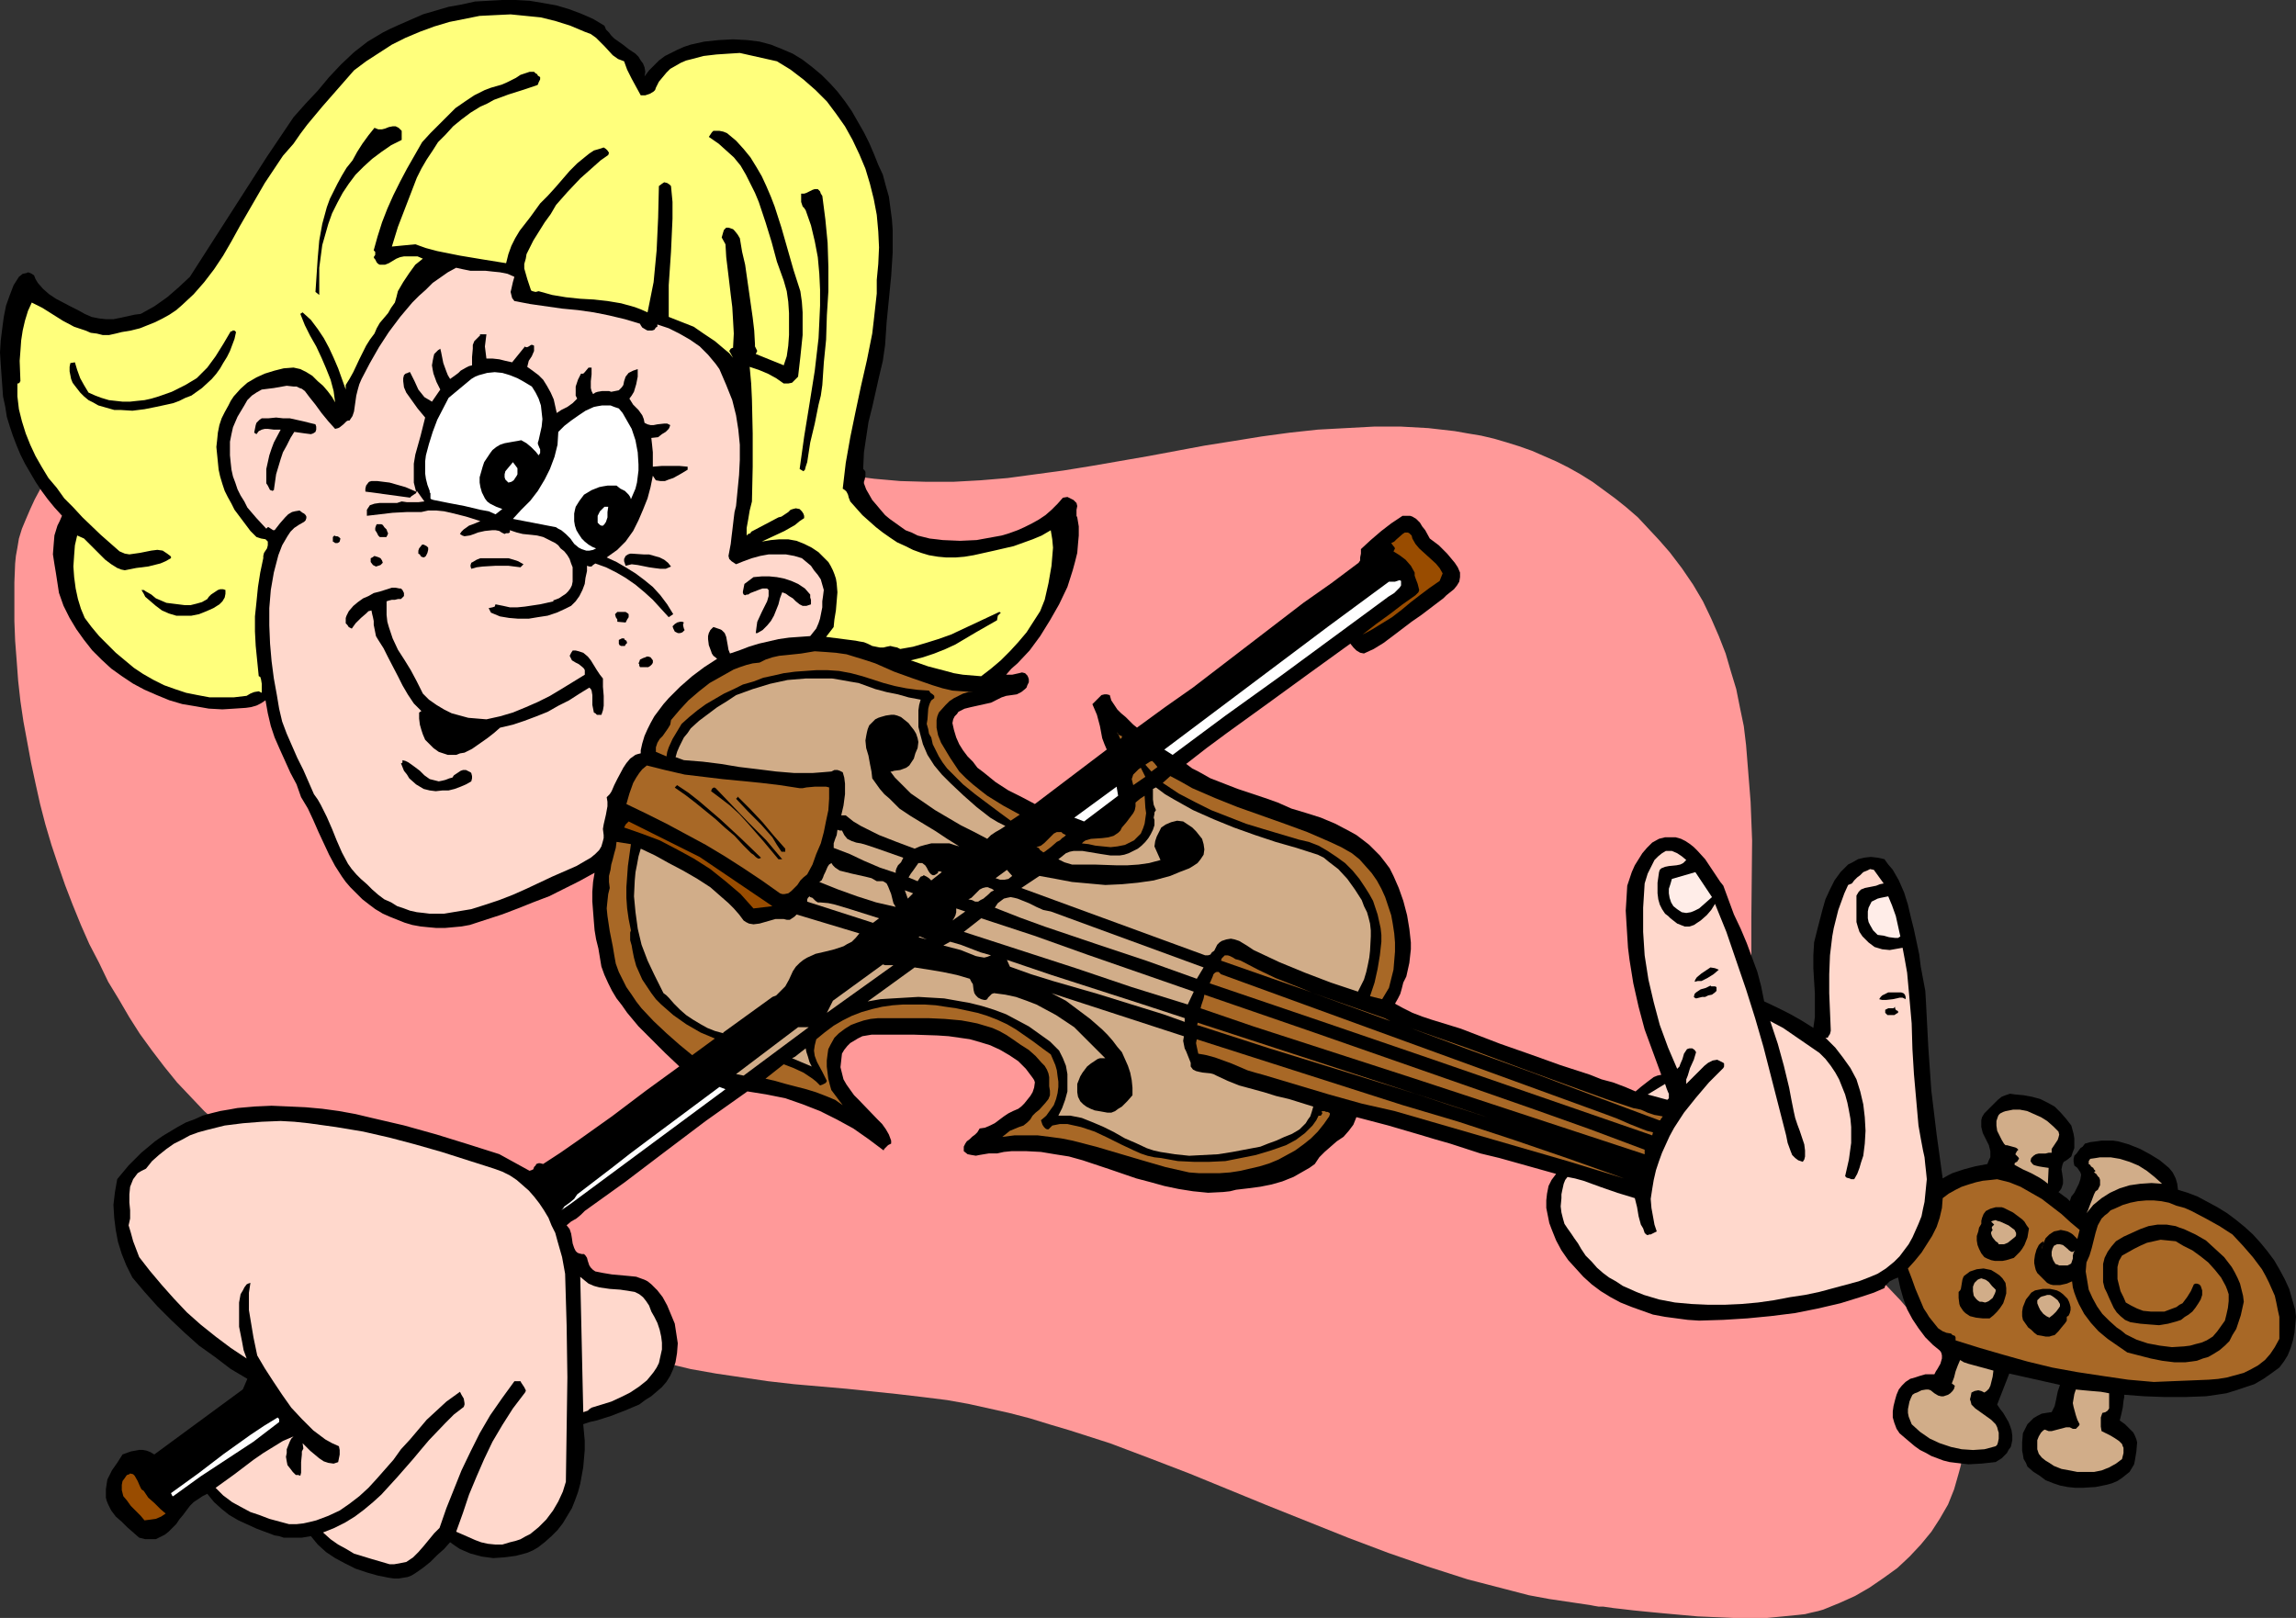
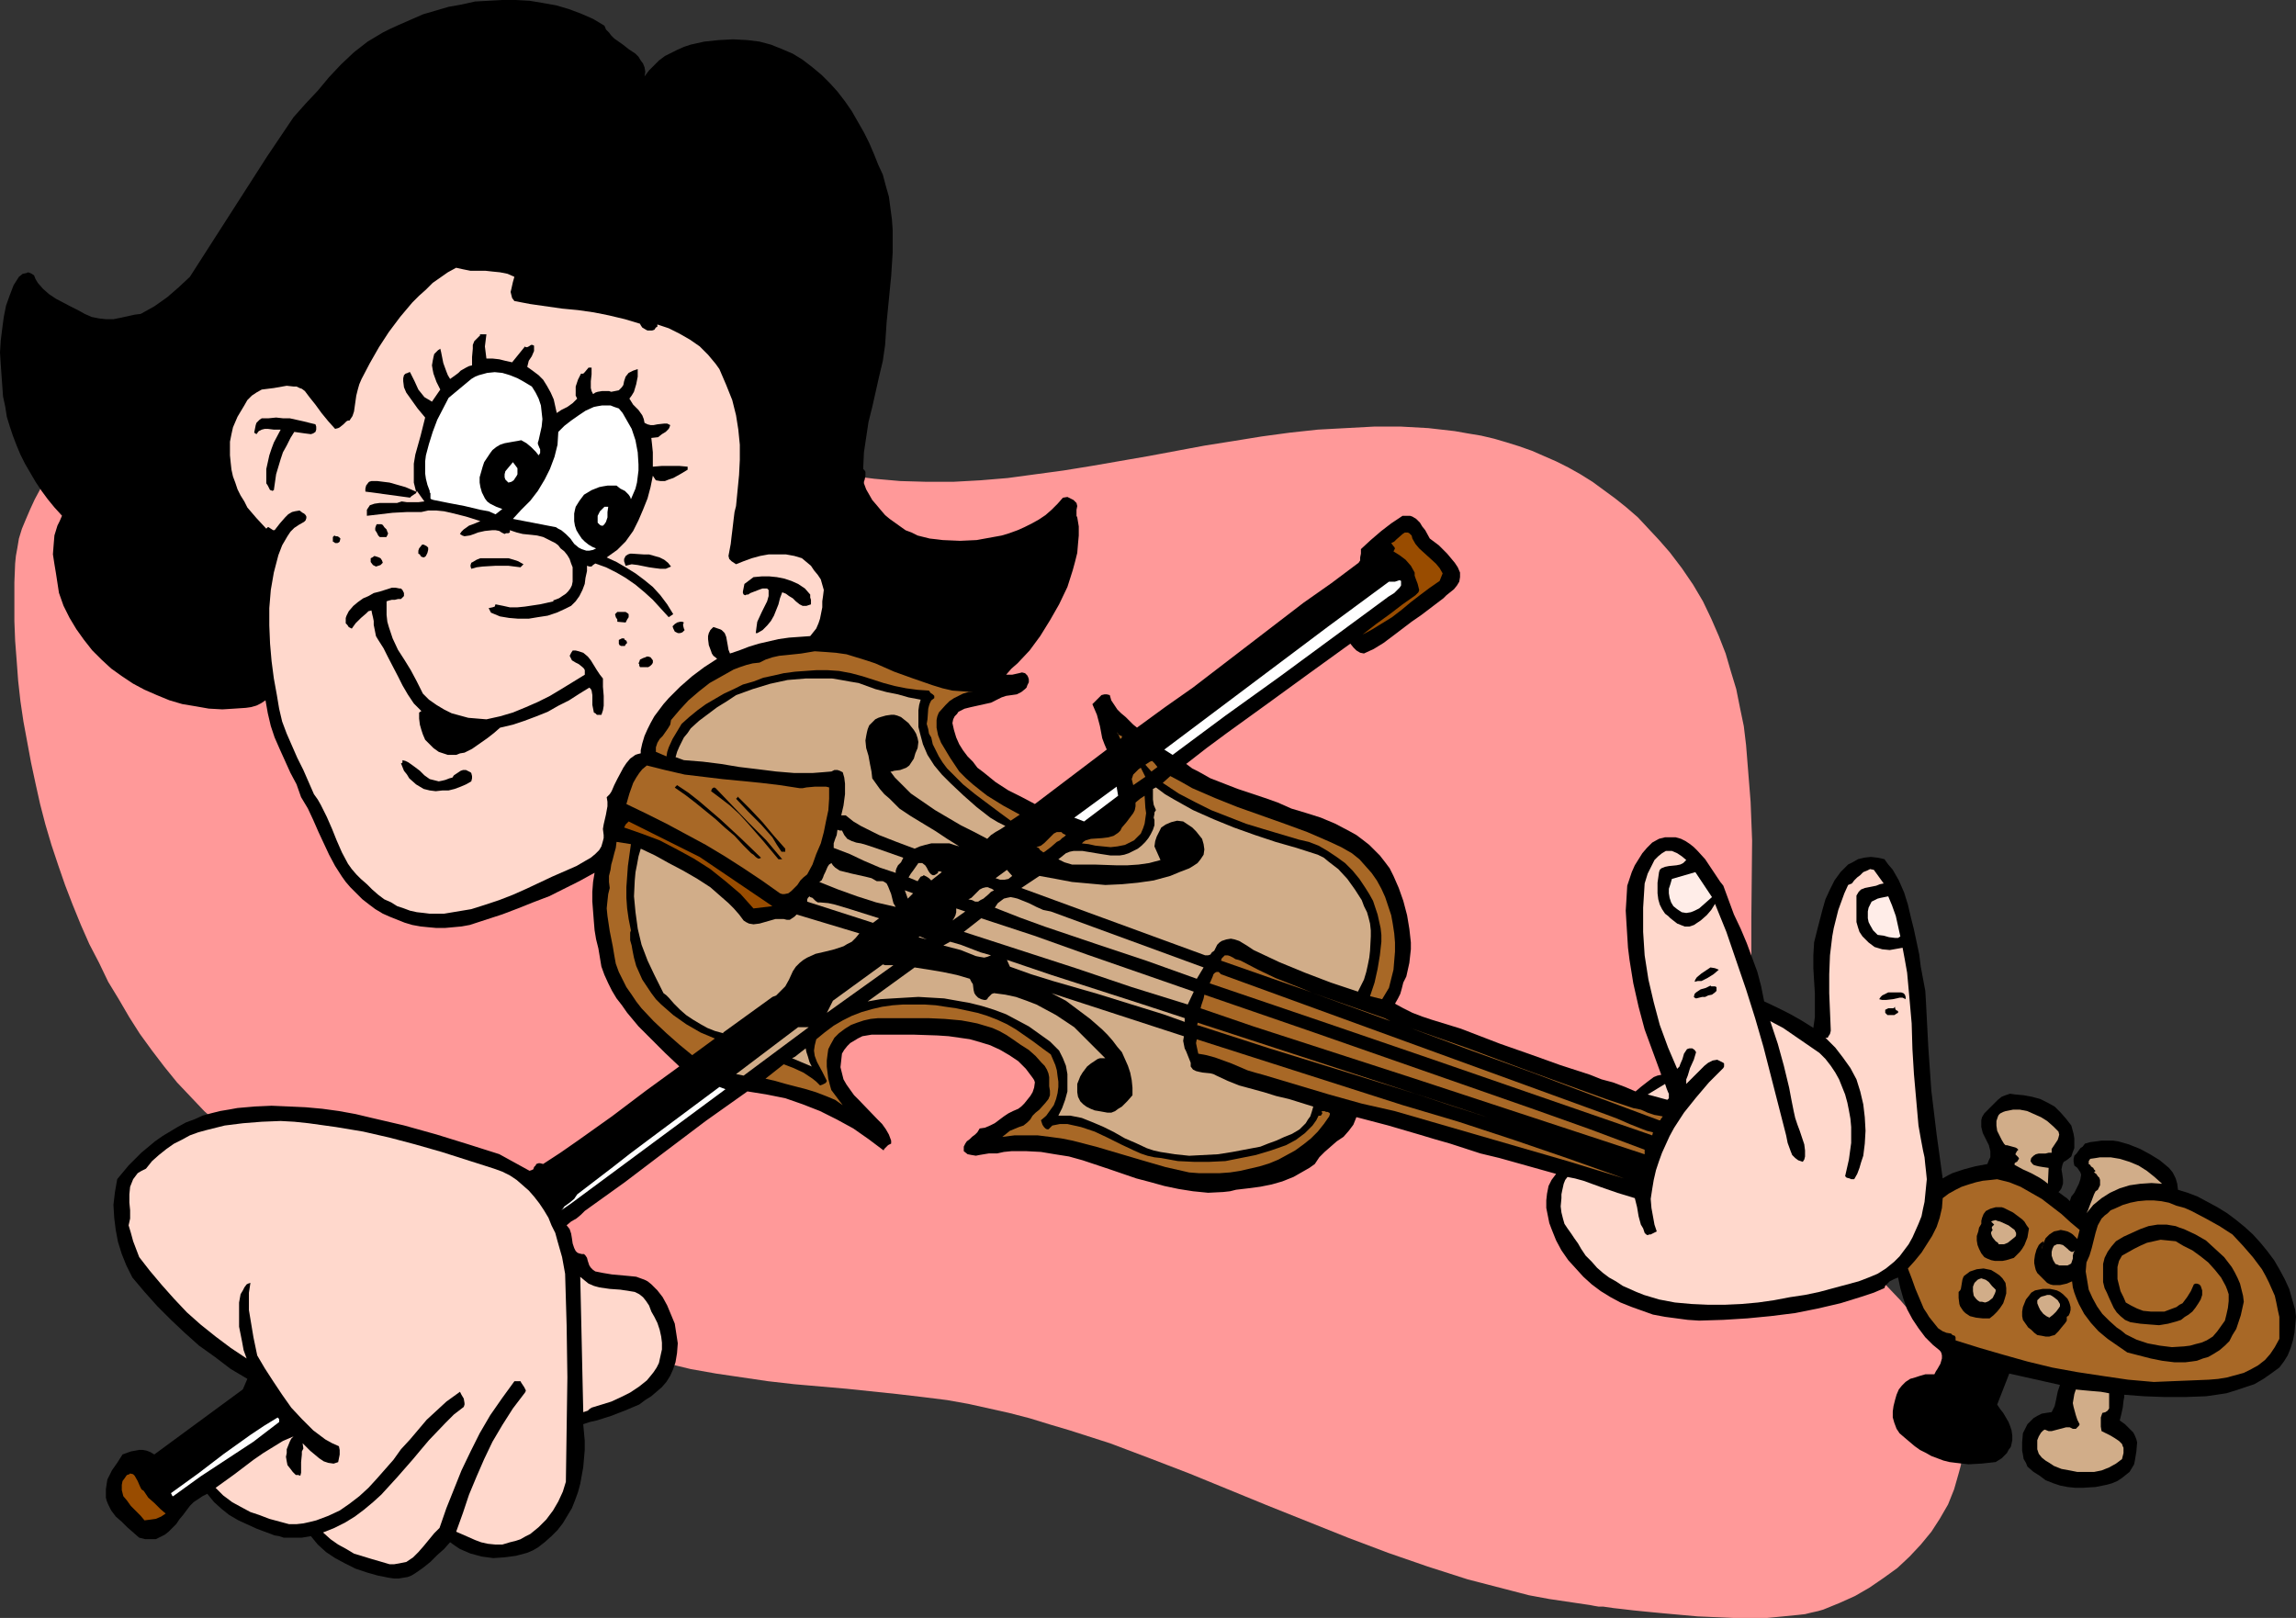
<svg xmlns="http://www.w3.org/2000/svg" xmlns:ns1="http://sodipodi.sourceforge.net/DTD/sodipodi-0.dtd" xmlns:ns2="http://www.inkscape.org/namespaces/inkscape" version="1.0" width="129.766mm" height="91.456mm" id="svg100" ns1:docname="Violinist 13.wmf">
  <rect width="100%" height="100%" fill="#333333" stroke="none" />
  <ns1:namedview id="namedview100" pagecolor="#ffffff" bordercolor="#000000" borderopacity="0.25" ns2:showpageshadow="2" ns2:pageopacity="0.0" ns2:pagecheckerboard="0" ns2:deskcolor="#d1d1d1" ns2:document-units="mm" />
  <defs id="defs1">
    <pattern id="WMFhbasepattern" patternUnits="userSpaceOnUse" width="6" height="6" x="0" y="0" />
  </defs>
  <path style="fill:#ff9999;fill-opacity:1;fill-rule:evenodd;stroke:none" d="m 53.005,245.307 -3.232,-2.586 -3.07,-2.586 -3.07,-2.747 -2.909,-3.07 -2.909,-3.07 -2.747,-3.394 -2.586,-3.394 -2.586,-3.555 -2.262,-3.555 -2.262,-3.878 -2.262,-3.717 -1.939,-4.04 -2.101,-4.04 -1.778,-4.04 -1.778,-4.363 -1.616,-4.202 -1.454,-4.202 -1.454,-4.363 -1.293,-4.363 -1.131,-4.363 -0.97,-4.363 -0.97,-4.525 -0.808,-4.363 -0.808,-4.363 -0.646,-4.363 -0.485,-4.363 -0.323,-4.363 -0.323,-4.202 -0.162,-4.202 v -4.202 -4.04 l 0.162,-4.04 0.162,-1.616 0.323,-1.778 0.323,-1.939 0.646,-2.101 0.808,-1.939 0.97,-2.262 0.97,-2.101 1.131,-2.101 1.131,-2.101 1.454,-1.939 1.293,-1.939 1.454,-1.616 1.616,-1.616 1.454,-1.454 1.616,-1.131 1.616,-0.97 2.101,-1.293 2.424,-1.131 2.424,-0.97 2.586,-0.97 2.586,-0.808 2.747,-0.97 2.747,-0.646 2.909,-0.646 5.979,-1.131 6.302,-0.97 6.302,-0.485 6.464,-0.485 6.626,-0.162 6.464,-0.162 6.464,0.162 6.302,0.323 6.141,0.323 5.979,0.485 5.656,0.485 2.586,0.323 2.586,0.323 4.202,0.485 3.878,0.808 4.04,0.646 4.04,0.97 7.595,2.101 7.595,2.424 15.19,5.01 7.434,2.424 7.595,1.939 2.586,0.646 2.747,0.646 2.747,0.485 2.586,0.323 5.494,0.485 5.656,0.162 h 5.656 l 5.818,-0.323 5.818,-0.485 5.979,-0.808 5.979,-0.808 5.979,-0.97 12.12,-2.101 12.12,-2.262 6.141,-0.97 5.979,-0.97 5.979,-0.808 5.979,-0.646 5.979,-0.323 5.979,-0.323 h 5.818 l 5.818,0.323 5.656,0.646 2.747,0.485 2.909,0.485 2.747,0.646 2.747,0.808 2.586,0.808 2.747,0.97 2.586,1.131 2.586,1.131 2.586,1.293 2.586,1.454 2.586,1.616 2.424,1.778 2.424,1.778 2.424,1.939 2.424,2.101 2.262,2.424 2.262,2.424 2.262,2.586 2.586,3.394 2.424,3.555 2.101,3.555 1.778,3.717 1.616,3.717 1.454,3.717 1.131,3.878 1.131,3.717 0.808,4.04 0.808,3.878 0.485,4.04 0.323,4.04 0.323,4.04 0.323,4.04 0.323,8.242 -0.162,16.483 v 8.08 l 0.162,8.242 0.323,7.918 0.323,4.04 0.485,3.878 0.485,4.04 0.808,3.717 0.808,3.878 0.97,3.717 0.646,1.939 0.808,1.939 0.808,1.939 0.97,1.778 2.424,3.555 2.586,3.394 2.909,3.394 3.232,3.232 6.464,6.464 3.394,3.232 3.232,3.394 2.909,3.394 2.909,3.394 1.293,1.778 2.262,3.717 0.97,1.778 0.808,2.101 0.808,1.939 0.646,2.101 0.485,2.101 0.162,1.939 0.162,1.939 0.162,1.939 v 1.778 l -0.162,1.939 -0.323,1.778 -0.162,1.616 -0.485,1.778 -0.97,3.394 -1.293,3.232 -1.778,3.07 -1.778,2.747 -2.262,2.747 -2.424,2.586 -2.586,2.424 -2.909,2.101 -3.07,2.101 -3.07,1.778 -3.232,1.454 -3.555,1.454 -1.131,0.323 -1.454,0.323 -1.293,0.323 -1.454,0.162 -3.232,0.323 -3.394,0.323 h -3.555 -3.717 l -7.595,-0.323 -3.555,-0.323 -3.555,-0.323 -3.394,-0.323 -3.232,-0.323 -2.747,-0.323 -1.454,-0.162 -1.131,-0.162 -1.131,-0.162 h -0.97 l -0.97,-0.162 -0.808,-0.162 -4.363,-0.646 -4.363,-0.646 -4.363,-0.808 -4.363,-1.131 -4.363,-1.131 -4.363,-1.131 -8.565,-2.747 -8.403,-2.909 -8.565,-3.232 -16.968,-6.787 -16.968,-6.949 -8.403,-3.232 -8.565,-3.232 -8.565,-2.747 -4.363,-1.293 -4.202,-1.293 -4.363,-1.131 -4.363,-0.97 -4.363,-0.97 -4.525,-0.808 -5.171,-0.646 -5.494,-0.646 -10.827,-1.131 -11.15,-0.97 -5.656,-0.646 -5.494,-0.808 -5.494,-0.808 -5.494,-0.97 -5.333,-1.293 -5.333,-1.454 -5.171,-1.778 -2.586,-1.131 -2.424,-0.97 -4.848,-2.424 -2.424,-1.293 -2.262,-1.454 -6.949,-4.525 -7.11,-4.202 -7.11,-4.202 -7.272,-4.04 -7.272,-4.04 -7.434,-3.878 -7.434,-3.717 -7.595,-3.555 -1.778,-0.808 v -0.808 l -4.202,-1.778 z" id="path1" />
  <path style="fill:#000000;fill-opacity:1;fill-rule:evenodd;stroke:none" d="m 4.04,59.145 0.808,-0.646 0.808,-0.162 0.323,-0.162 0.485,0.162 0.323,0.162 0.485,0.323 0.323,0.808 0.485,0.808 1.131,1.293 1.293,1.131 1.454,0.97 3.07,1.616 1.616,0.808 1.454,0.808 1.454,0.646 1.616,0.323 1.454,0.162 h 1.616 l 1.616,-0.323 2.909,-0.646 1.293,-0.162 1.454,-0.808 1.454,-0.808 2.747,-1.939 2.424,-2.101 2.424,-2.262 5.494,-8.565 10.989,-17.129 5.656,-8.403 2.586,-2.909 2.586,-2.747 2.424,-2.909 2.586,-2.747 2.747,-2.586 1.454,-1.131 L 78.538,8.888 80.154,7.918 81.77,6.949 83.386,6.141 85.163,5.333 87.749,4.202 90.334,3.07 93.081,2.262 95.829,1.454 98.576,0.97 101.485,0.323 104.393,0.162 107.302,0 h 2.909 l 2.909,0.162 2.909,0.485 2.747,0.485 2.747,0.808 2.586,0.97 2.586,1.131 2.424,1.454 0.323,0.808 0.646,0.646 0.485,0.646 0.646,0.646 1.616,1.131 0.646,0.485 0.808,0.646 1.454,0.97 0.646,0.646 0.485,0.808 0.485,0.646 0.323,0.808 0.162,0.97 -0.162,0.97 0.97,-1.293 1.131,-1.131 0.97,-0.97 1.293,-0.97 1.293,-0.646 1.293,-0.646 1.454,-0.646 1.454,-0.485 2.909,-0.646 3.07,-0.323 3.07,-0.162 3.07,0.162 2.586,0.323 2.424,0.646 2.424,0.97 2.262,0.97 2.101,1.293 2.101,1.616 1.939,1.616 1.778,1.778 1.616,1.778 1.616,2.101 1.454,2.101 1.293,2.262 1.293,2.262 1.131,2.262 0.97,2.262 0.97,2.424 0.97,2.101 0.646,2.424 0.646,2.262 0.323,2.424 0.323,2.424 0.162,2.262 v 2.424 2.424 l -0.323,5.01 -0.97,9.858 -0.323,4.848 -0.485,3.394 -0.808,3.394 -1.454,6.464 -0.808,3.232 -0.485,3.232 -0.485,3.232 -0.162,3.555 0.323,0.323 0.162,0.323 v 0.808 l -0.162,0.808 -0.162,0.485 v 0.323 l 0.485,1.293 0.646,1.131 0.646,1.131 0.97,1.131 0.808,0.97 0.97,1.131 0.97,0.808 1.131,0.808 1.131,0.808 1.131,0.808 1.293,0.485 1.293,0.646 1.293,0.323 1.293,0.323 1.454,0.162 1.293,0.162 3.717,0.162 3.555,-0.162 3.555,-0.646 1.778,-0.323 1.616,-0.485 1.778,-0.646 1.454,-0.646 1.616,-0.808 1.454,-0.808 1.454,-0.97 1.293,-1.131 1.293,-1.293 1.131,-1.293 0.97,-0.162 0.646,0.323 0.646,0.323 0.646,0.646 0.162,0.646 -0.162,0.808 v 0.808 0.485 l 0.162,0.323 0.323,1.939 v 1.939 l -0.162,1.778 -0.162,1.939 -0.485,1.939 -0.485,1.778 -1.131,3.555 -1.778,3.717 -1.939,3.394 -2.101,3.394 -2.262,3.07 -2.586,2.747 -1.293,1.131 -1.131,1.293 h 0.646 0.646 l 1.454,-0.323 0.646,-0.162 0.646,0.162 0.485,0.485 0.162,0.323 0.162,0.485 v 0.646 l -0.323,0.646 -0.162,0.485 -0.323,0.323 -0.808,0.646 -0.97,0.485 -2.262,0.323 -0.97,0.323 -0.97,0.485 -1.293,0.646 -1.454,0.323 -1.454,0.323 -1.454,0.323 -1.293,0.323 -1.293,0.646 -0.323,0.485 -0.485,0.485 -0.323,0.646 -0.162,0.808 0.323,1.454 0.485,1.616 0.646,1.454 0.808,1.293 0.97,1.293 1.131,1.131 0.97,1.293 1.293,0.97 2.586,2.101 2.747,1.778 2.909,1.454 2.747,1.454 15.352,-11.635 v 0 l -0.485,-1.131 -0.485,-1.293 -0.485,-2.586 -0.646,-2.424 -0.485,-1.131 -0.485,-1.131 0.808,-0.808 0.808,-0.808 0.323,-0.323 0.646,-0.162 h 0.485 l 0.646,0.162 0.323,1.131 0.646,0.97 0.646,0.97 0.808,0.808 0.97,0.808 0.808,0.808 0.808,0.808 0.808,0.646 5.979,-4.363 5.979,-4.202 11.797,-9.05 11.797,-9.05 5.979,-4.202 5.818,-4.363 0.323,-0.485 v -0.646 l 0.162,-0.808 v -0.97 l 2.101,-1.939 2.262,-1.939 2.101,-1.616 2.424,-1.616 h 0.646 0.485 0.485 l 0.485,0.162 0.808,0.485 0.808,0.808 0.485,0.808 0.646,0.808 0.97,1.778 1.939,1.454 1.778,1.778 1.616,1.939 0.646,0.97 0.485,1.131 v 0.97 l -0.162,0.97 -0.485,0.808 -0.646,0.808 -1.616,1.293 -0.646,0.646 -0.646,0.485 -4.04,3.07 -2.101,1.454 -4.04,3.07 -1.939,1.454 -2.101,1.293 -2.101,0.97 -0.808,-0.162 -0.808,-0.485 -0.646,-0.646 -0.646,-0.808 -8.726,6.302 -8.888,6.464 -8.726,6.302 -4.363,3.232 -4.363,3.394 1.293,0.97 1.293,0.646 2.586,1.454 2.909,1.131 2.909,1.131 2.909,0.97 2.909,0.97 2.747,0.97 2.909,1.293 3.232,0.97 3.07,0.97 3.07,1.293 3.07,1.616 1.454,0.808 1.293,0.97 1.454,1.131 1.131,1.131 1.131,1.131 1.131,1.454 0.97,1.293 0.808,1.616 1.131,2.586 0.97,2.747 0.808,3.07 0.485,2.909 0.323,2.909 v 1.454 l -0.162,1.454 -0.162,1.454 -0.323,1.454 -0.323,1.454 -0.646,1.293 -0.323,1.293 -0.323,1.131 -0.485,0.97 -0.646,1.131 1.778,0.97 1.939,0.97 2.101,0.808 1.939,0.646 2.101,0.646 2.101,0.646 2.101,0.646 2.101,0.808 6.302,2.424 6.464,2.262 6.302,2.262 6.464,2.101 2.424,0.97 2.424,0.646 2.586,0.97 2.262,0.97 1.131,-0.97 1.454,-1.131 1.293,-0.97 0.808,-0.323 0.808,-0.162 -1.778,-4.848 -1.778,-4.848 -1.293,-4.848 -1.131,-5.01 -0.808,-5.01 -0.323,-2.586 -0.162,-2.586 -0.162,-2.586 -0.162,-2.747 0.162,-2.586 0.162,-2.747 0.97,-2.909 0.646,-1.454 0.808,-1.293 0.808,-1.293 0.97,-1.131 1.131,-1.131 1.454,-0.808 1.293,-0.323 h 1.131 1.131 l 1.131,0.323 0.97,0.485 0.97,0.646 0.808,0.646 0.808,0.808 1.616,1.778 1.293,1.939 1.293,1.939 0.646,0.97 0.646,0.808 1.131,3.07 1.131,3.07 1.454,3.07 1.293,3.07 1.131,3.07 1.131,3.07 0.808,3.07 0.646,3.232 2.747,1.293 2.586,1.293 2.586,1.454 2.586,1.616 0.162,-1.131 0.162,-1.131 v -2.586 -2.586 l -0.162,-2.586 -0.162,-2.747 v -2.747 l 0.162,-2.747 0.323,-1.293 0.323,-1.293 1.131,-4.363 0.646,-2.262 0.97,-2.101 0.97,-1.939 1.293,-1.778 0.808,-0.808 0.808,-0.808 0.97,-0.485 1.131,-0.646 1.293,-0.323 1.454,-0.162 1.454,0.162 1.454,0.323 0.808,1.131 0.97,1.131 1.293,2.262 1.131,2.586 0.808,2.586 0.646,2.747 0.646,2.586 1.131,5.333 0.323,2.586 0.485,2.586 0.485,2.586 0.162,2.747 0.485,9.373 0.646,9.211 1.131,9.373 0.646,4.686 0.646,4.686 1.131,-0.646 0.97,-0.485 2.424,-0.808 2.424,-0.646 2.586,-0.485 0.323,-0.808 0.323,-0.646 v -0.646 -0.646 l -0.323,-1.293 -0.646,-1.293 -0.646,-1.293 -0.323,-1.293 v -0.646 -0.808 l 0.162,-0.646 0.485,-0.808 1.454,-1.454 1.454,-1.454 0.808,-0.646 0.808,-0.323 0.97,-0.323 1.131,0.162 1.778,0.162 1.778,0.323 1.778,0.485 1.616,0.808 1.454,0.808 1.293,1.293 1.131,1.293 1.131,1.454 0.485,1.778 0.162,0.97 v 1.131 0.97 l -0.323,0.808 -0.323,0.97 -0.808,0.646 -0.485,0.323 -0.323,0.162 -0.162,0.323 -0.162,0.485 -0.162,0.808 0.162,0.97 0.162,1.131 v 0.97 l -0.323,0.97 -0.323,0.485 -0.323,0.323 0.646,0.485 0.646,0.485 0.485,0.323 0.646,0.646 0.323,-0.97 0.646,-0.808 0.485,-0.97 0.485,-0.97 0.323,-0.97 0.162,-0.97 -0.162,-0.485 -0.323,-0.485 -0.323,-0.485 -0.646,-0.485 -0.162,-0.808 v -0.646 l 0.162,-0.646 0.485,-0.485 0.808,-1.131 0.485,-0.323 0.485,-0.646 1.131,-0.323 1.293,-0.162 1.131,-0.162 h 1.131 1.293 l 1.131,0.162 2.262,0.646 2.424,0.97 2.101,1.131 2.101,1.293 1.939,1.616 0.808,0.97 0.646,1.293 0.323,1.131 0.162,1.293 2.101,0.646 2.101,0.808 2.101,1.131 2.101,1.131 2.101,1.293 1.939,1.454 1.778,1.454 1.778,1.616 1.616,1.778 1.454,1.778 1.454,1.939 1.131,1.939 1.131,2.101 0.97,2.101 0.646,2.262 0.646,2.262 0.162,1.454 -0.162,1.616 -0.162,1.778 -0.323,1.616 -0.485,1.616 -0.646,1.616 -0.808,1.293 -0.97,1.293 -1.778,1.293 -1.616,1.131 -1.939,1.131 -1.939,0.646 -1.939,0.646 -2.101,0.646 -2.101,0.323 -2.262,0.323 -4.363,0.162 h -4.525 l -4.363,-0.162 -4.202,-0.323 v 0.485 l -0.162,0.808 -0.162,1.454 -0.323,1.454 -0.323,1.293 1.131,0.808 1.131,1.131 0.646,0.646 0.323,0.646 0.323,0.808 0.162,0.646 -0.162,1.939 -0.323,1.939 -0.162,0.808 -0.485,0.808 -0.485,0.808 -0.808,0.646 -0.808,0.646 -0.97,0.646 -1.131,0.485 -1.131,0.323 -2.424,0.485 -2.586,0.162 h -1.778 l -1.616,-0.162 -1.616,-0.323 -1.454,-0.485 -1.616,-0.646 -1.293,-0.97 -1.293,-0.808 -1.293,-1.131 -0.323,-0.808 -0.485,-0.808 -0.162,-0.97 -0.162,-0.808 v -1.778 l 0.162,-1.939 0.485,-0.97 0.485,-0.97 0.646,-0.646 0.646,-0.646 0.808,-0.485 0.97,-0.485 0.97,-0.162 1.131,-0.162 0.323,-0.646 0.323,-0.646 0.323,-1.454 0.162,-0.808 0.162,-0.808 0.485,-1.454 -10.827,-2.424 -2.586,6.626 0.646,0.97 0.646,0.808 1.131,1.939 0.323,0.808 0.323,0.97 0.162,1.131 v 0.97 l -0.162,0.808 -0.162,0.646 -0.485,0.646 -0.323,0.646 -1.131,1.131 -1.293,0.808 -2.909,0.323 -2.909,0.162 -2.747,-0.323 -1.293,-0.162 -1.293,-0.323 -1.293,-0.485 -1.293,-0.485 -1.131,-0.646 -1.293,-0.646 -1.131,-0.808 -2.101,-1.778 -1.131,-0.97 -0.646,-0.97 -0.485,-1.293 -0.323,-1.131 v -1.293 l 0.162,-1.131 0.323,-1.293 0.323,-1.131 0.485,-1.131 0.646,-0.808 0.808,-0.808 0.97,-0.646 1.131,-0.323 0.97,-0.323 1.131,-0.323 h 0.97 0.97 l 0.323,-0.646 0.323,-0.485 0.646,-1.131 0.323,-1.131 v -0.646 l -0.162,-0.808 -1.778,-1.454 -1.616,-1.616 -1.454,-1.939 -1.293,-1.939 -1.131,-2.101 -0.808,-2.262 -0.646,-2.262 -0.485,-2.262 -0.808,0.323 -0.97,0.485 -0.646,0.646 -0.323,0.323 -0.162,0.485 -2.262,0.97 -2.424,0.808 -4.686,1.454 -4.848,1.131 -4.848,0.97 -5.171,0.646 -5.01,0.485 -5.171,0.323 -5.171,0.162 -2.424,-0.162 -2.424,-0.323 -2.424,-0.323 -2.586,-0.485 -2.262,-0.808 -2.262,-0.808 -2.424,-0.97 -2.101,-1.131 -2.101,-1.293 -1.939,-1.454 -1.778,-1.616 -1.616,-1.778 -1.616,-1.778 -1.454,-2.101 -1.131,-2.101 -0.97,-2.424 -0.485,-1.293 -0.323,-1.616 -0.323,-1.616 v -1.616 l 0.162,-1.454 0.323,-1.616 0.646,-1.293 0.485,-0.646 0.485,-0.646 -4.04,-1.131 -8.08,-2.262 -4.04,-0.97 -6.464,-2.101 -3.394,-0.97 -3.232,-0.97 -6.626,-1.939 -6.787,-1.778 -0.323,0.808 -0.323,0.808 -0.97,1.293 -1.131,1.293 -1.454,0.97 -2.586,2.262 -1.131,1.131 -0.97,1.454 -1.131,0.808 -1.131,0.646 -2.262,1.293 -2.424,0.97 -2.262,0.646 -2.424,0.485 -2.424,0.323 -2.747,0.323 -1.293,0.323 -1.454,0.162 -3.232,0.162 -3.232,-0.323 -3.07,-0.485 -3.07,-0.646 -2.909,-0.808 -3.07,-0.808 -5.656,-1.939 -5.818,-1.939 -2.909,-0.808 -3.07,-0.485 -2.909,-0.485 -3.07,-0.162 h -3.232 l -1.616,0.162 -1.454,0.323 h -0.808 -0.97 l -0.97,0.162 -0.97,0.162 -0.808,0.162 -0.97,-0.162 -0.808,-0.162 -0.808,-0.646 v -0.97 l 0.323,-0.646 0.323,-0.485 0.646,-0.485 0.485,-0.485 0.646,-0.485 0.485,-0.485 0.485,-0.808 1.131,-0.162 1.131,-0.485 0.97,-0.485 1.939,-1.454 0.97,-0.646 0.97,-0.485 1.131,-0.485 0.646,-0.485 0.646,-0.646 1.293,-1.616 0.485,-0.808 0.323,-0.97 0.162,-1.131 -0.162,-0.485 -0.323,-0.485 -1.454,-1.939 -1.616,-1.616 -1.939,-1.293 -1.939,-1.131 -2.101,-0.97 -2.101,-0.646 -2.262,-0.646 -2.262,-0.323 -2.262,-0.323 -2.424,-0.162 -4.848,-0.162 h -4.686 -4.525 l -0.97,0.162 -0.97,0.162 -0.97,0.485 -0.808,0.485 -0.808,0.485 -0.646,0.646 -0.646,0.808 -0.485,0.808 -0.162,1.454 -0.162,1.454 0.323,1.293 0.323,1.293 0.646,1.131 0.808,1.131 0.808,1.131 0.97,0.97 4.04,4.202 0.97,0.97 0.808,1.131 0.646,1.131 0.485,1.293 v 0.323 0.323 l -0.646,0.323 -0.646,0.646 -0.162,0.162 -0.162,0.323 -3.232,-2.424 -3.232,-2.262 -3.555,-1.939 -3.555,-1.778 -3.717,-1.454 -3.717,-1.293 -4.04,-0.808 -4.04,-0.646 -8.888,6.302 -8.565,6.464 -8.726,6.626 -8.565,6.141 -0.808,0.808 -0.97,0.808 -1.131,0.646 -0.97,0.808 0.646,0.808 0.323,0.97 0.162,0.97 0.162,1.131 0.323,0.97 0.323,0.646 0.323,0.323 0.323,0.162 0.646,0.162 h 0.485 l 0.323,0.323 0.323,0.485 0.162,0.646 0.162,0.485 0.162,0.485 0.323,0.485 0.485,0.485 0.485,0.323 1.616,0.323 1.939,0.323 3.555,0.323 1.616,0.162 1.778,0.646 0.646,0.323 0.808,0.646 0.646,0.646 0.646,0.646 1.131,1.454 0.97,1.778 0.808,1.939 0.808,1.939 0.323,2.101 0.323,2.101 -0.162,2.101 -0.323,1.939 -0.485,1.454 -0.646,1.454 -0.808,1.293 -0.97,1.131 -1.131,0.97 -1.131,0.97 -1.293,0.808 -1.293,0.97 -3.07,1.293 -2.909,1.131 -3.07,0.97 -1.454,0.323 -1.454,0.485 0.162,1.778 0.162,1.778 v 1.939 l -0.323,3.717 -0.323,1.778 -0.323,1.778 -0.485,1.778 -0.646,1.778 -0.646,1.616 -0.97,1.616 -0.97,1.616 -1.131,1.454 -1.293,1.293 -1.454,1.293 -1.454,1.131 -1.131,0.646 -1.131,0.485 -2.424,0.646 -2.424,0.323 -2.424,0.162 -2.424,-0.323 -2.424,-0.646 -1.131,-0.485 -1.131,-0.485 -0.97,-0.646 -1.131,-0.808 -1.293,1.454 -1.454,1.293 -1.454,1.454 -1.616,1.293 -1.616,1.131 -0.808,0.485 -0.808,0.323 -0.97,0.162 -0.97,0.162 h -0.97 l -1.131,-0.162 -2.424,-0.485 -2.262,-0.646 -2.424,-0.808 -2.262,-1.131 -2.101,-1.131 -1.939,-1.293 -1.778,-1.616 -1.454,-1.778 -1.939,0.323 h -1.939 -1.939 l -0.97,-0.323 -0.97,-0.162 -3.878,-1.454 -3.878,-1.778 -1.939,-1.131 -1.616,-1.293 -1.616,-1.454 -1.454,-1.778 -0.97,0.485 -0.97,0.646 -0.97,0.646 -0.808,0.808 -1.454,1.939 -0.808,0.97 -0.646,0.97 -0.808,0.808 -0.808,0.808 -0.808,0.646 -0.97,0.485 -0.97,0.485 h -0.97 -1.293 l -1.293,-0.323 -2.586,-2.262 -1.131,-1.131 -1.293,-1.131 -0.97,-1.293 -0.646,-1.293 -0.323,-0.808 -0.162,-0.646 v -0.97 -0.808 l 0.162,-1.131 0.162,-0.97 0.485,-0.97 0.485,-0.97 1.131,-1.616 1.131,-1.778 1.778,-0.646 1.778,-0.323 h 0.808 l 0.808,0.162 0.808,0.323 0.808,0.485 18.907,-13.898 0.97,-2.262 -3.555,-2.101 -3.394,-2.586 -3.394,-2.424 -3.07,-2.747 -2.909,-2.747 -2.909,-2.909 -2.747,-3.07 -2.586,-3.07 -1.293,-2.586 -0.97,-2.424 -0.808,-2.586 -0.485,-2.586 -0.323,-2.586 -0.162,-2.747 0.323,-2.747 0.485,-2.747 2.424,-2.909 2.747,-2.747 2.909,-2.424 1.616,-1.131 1.616,-0.97 1.616,-0.97 1.778,-0.97 1.778,-0.646 1.778,-0.808 1.778,-0.485 1.939,-0.485 1.939,-0.323 1.778,-0.323 3.717,-0.323 3.555,-0.162 3.717,0.162 3.555,0.162 3.555,0.323 3.555,0.485 3.555,0.646 3.394,0.808 6.949,1.616 6.949,1.939 6.787,2.101 6.626,2.101 6.464,3.555 0.485,-0.162 0.323,-0.162 0.162,-0.485 0.323,-0.323 0.162,-0.323 0.485,-0.162 h 0.323 l 0.646,0.162 3.717,-2.424 3.717,-2.586 7.272,-5.171 7.272,-5.494 7.11,-5.171 -3.07,-2.909 -2.909,-2.909 -2.747,-2.747 -2.424,-2.909 -1.131,-1.616 -1.131,-1.454 -0.97,-1.616 -0.808,-1.616 -0.808,-1.778 -0.646,-1.778 -0.323,-1.939 -0.323,-1.939 -0.485,-1.939 -0.323,-1.939 -0.162,-1.939 -0.162,-2.101 -0.162,-2.101 v -2.101 l 0.162,-2.101 0.323,-1.939 -3.232,1.778 -3.232,1.616 -3.232,1.616 -3.394,1.293 -3.232,1.293 -3.394,1.293 -6.949,2.262 -1.778,0.323 -1.778,0.162 -1.778,0.162 h -1.778 l -1.778,-0.162 -1.616,-0.162 -1.778,-0.323 -1.616,-0.485 -1.616,-0.646 -1.616,-0.646 -1.454,-0.646 -1.616,-0.97 -1.293,-0.97 -1.454,-1.131 -1.293,-1.293 -1.293,-1.293 -0.97,-1.131 -0.808,-1.131 -1.454,-2.262 -1.293,-2.424 -1.131,-2.424 -1.131,-2.424 -1.131,-2.586 -1.131,-2.424 -1.454,-2.424 -0.97,-2.747 -1.293,-2.424 -2.262,-5.01 -1.131,-2.586 -0.808,-2.424 -0.646,-2.747 -0.485,-2.747 -0.97,0.646 -0.97,0.485 -1.131,0.323 -1.131,0.162 -2.424,0.162 -2.586,0.162 -2.909,-0.162 -2.747,-0.485 -2.909,-0.485 -2.747,-0.808 -2.747,-1.131 -2.586,-1.131 -2.424,-1.293 -2.424,-1.616 -2.262,-1.616 -2.101,-1.939 -1.939,-1.939 -1.778,-2.262 -1.616,-2.262 -1.454,-2.424 -1.293,-2.586 -0.97,-2.747 -0.646,-4.202 -0.323,-1.939 -0.323,-2.101 0.162,-2.101 0.162,-1.939 0.646,-2.101 0.485,-0.97 0.485,-1.131 -1.616,-1.778 -1.454,-1.778 L 8.888,104.878 7.595,102.939 6.464,100.999 5.333,99.06 4.363,97.121 3.555,95.182 2.747,93.081 2.101,91.142 1.454,89.041 1.131,86.94 0.646,84.678 0.485,82.415 0.323,80.153 0.162,77.891 0,75.305 0.162,72.72 0.485,70.134 0.808,67.71 1.293,65.286 2.101,63.024 2.909,60.923 Z" id="path2" />
-   <path style="fill:#ffff7c;fill-opacity:1;fill-rule:evenodd;stroke:none" d="m 3.717,81.931 h 0.162 l 0.323,-0.162 v -0.162 l 0.162,-0.162 -0.162,-4.363 0.162,-2.101 0.162,-2.262 0.323,-2.101 0.485,-2.101 0.646,-2.101 0.808,-1.778 2.262,1.131 4.363,2.747 2.424,1.293 2.424,0.808 1.131,0.485 1.293,0.162 1.293,0.323 h 1.293 l 1.454,-0.323 1.293,-0.323 1.939,-0.323 1.939,-0.485 1.616,-0.646 1.616,-0.646 1.616,-0.808 1.454,-0.808 1.454,-0.97 1.293,-1.131 2.424,-2.262 2.262,-2.586 2.101,-2.747 1.939,-2.909 1.778,-3.07 1.778,-3.232 3.555,-6.141 1.778,-3.07 1.939,-2.909 1.939,-2.909 2.262,-2.586 1.454,-2.101 1.454,-1.939 3.232,-3.878 3.394,-3.878 3.394,-3.878 2.586,-1.939 2.747,-1.778 2.747,-1.778 2.909,-1.454 3.07,-1.293 3.07,-1.131 3.232,-0.97 3.232,-0.646 3.232,-0.646 3.232,-0.162 3.394,-0.162 3.232,0.323 3.232,0.323 3.232,0.808 3.07,0.97 3.07,1.293 1.293,0.485 1.131,0.808 0.808,0.808 0.97,0.97 1.778,1.939 1.131,0.808 1.293,0.485 0.646,1.778 0.97,1.939 0.97,1.778 0.97,1.778 h 0.97 l 0.97,-0.323 0.808,-0.485 0.323,-0.323 0.162,-0.485 0.646,-1.293 0.808,-0.97 0.808,-0.97 0.808,-0.808 1.131,-0.646 1.131,-0.646 1.131,-0.485 1.293,-0.323 2.424,-0.646 2.747,-0.323 2.424,-0.162 2.586,-0.162 7.918,1.778 2.909,1.778 2.747,2.101 2.586,2.262 2.424,2.424 1.939,2.586 1.939,2.747 1.616,2.909 1.454,3.07 1.293,3.07 0.97,3.232 0.808,3.232 0.646,3.394 0.323,3.555 0.162,3.394 -0.162,3.555 -0.323,3.394 v 2.909 l -0.323,2.909 -0.323,2.909 -0.323,2.747 -1.131,5.656 -1.293,5.656 -1.131,5.333 -1.131,5.494 -0.97,5.494 -0.323,2.747 -0.323,2.747 0.485,0.323 0.323,0.323 0.323,0.646 0.162,0.646 0.323,0.808 2.586,2.909 1.454,1.293 1.454,1.293 1.454,1.131 1.616,1.131 1.454,0.97 1.778,0.808 1.616,0.808 1.778,0.646 1.616,0.485 1.939,0.323 1.778,0.162 h 1.939 l 1.939,-0.162 1.939,-0.323 4.363,-0.97 4.202,-0.97 4.04,-1.454 1.939,-0.808 1.939,-1.131 0.323,1.939 0.162,1.778 -0.162,1.939 -0.162,1.939 -0.646,3.717 -0.808,3.555 -0.97,2.424 -1.454,2.262 -1.454,2.262 -1.778,2.101 -1.778,1.939 -1.939,1.939 -2.101,1.778 -2.101,1.616 -1.939,-0.162 -1.939,-0.162 -1.939,-0.323 -1.778,-0.485 -3.717,-0.97 -3.717,-1.293 2.586,-0.646 2.424,-0.808 2.424,-0.97 2.101,-0.97 4.363,-2.586 4.525,-2.586 0.162,-0.97 0.323,-0.323 0.323,-0.323 -0.323,-0.162 -5.171,2.424 -5.171,2.424 -2.747,0.97 -2.586,0.808 -2.747,0.808 -2.747,0.485 -0.646,-0.323 -0.808,-0.162 -0.646,-0.162 -0.808,0.162 -0.646,0.162 h -0.808 l -0.808,-0.162 -0.808,-0.162 -0.97,-0.485 -0.808,-0.323 -0.97,-0.162 -0.808,-0.162 -6.302,-0.808 1.616,-2.101 0.162,-1.616 0.323,-1.939 0.162,-1.939 0.162,-1.939 -0.162,-1.939 -0.162,-0.97 -0.323,-0.97 -0.323,-0.808 -0.485,-0.97 -0.485,-0.808 -0.808,-0.808 -1.293,-1.293 -1.454,-0.97 -1.616,-0.808 -1.616,-0.646 -1.778,-0.323 h -1.939 l -1.778,0.162 -1.939,0.323 2.424,-1.131 2.424,-1.131 2.262,-1.293 0.97,-0.808 0.97,-0.646 v -0.485 l -0.162,-0.485 -0.323,-0.485 -0.485,-0.485 -0.808,-0.162 -0.646,0.162 -0.485,0.162 -0.485,0.485 -0.97,0.646 -0.485,0.323 -0.646,0.162 -5.818,3.07 -0.162,0.323 -0.485,0.162 -0.323,0.323 v 0.323 -1.939 l 0.323,-1.778 0.323,-1.939 0.485,-1.939 0.162,-7.434 v -7.11 l -0.162,-7.272 -0.162,-3.394 -0.323,-3.555 1.939,0.646 1.939,0.808 1.778,0.97 1.616,1.131 h 0.646 0.323 l 0.808,-0.162 0.646,-0.646 0.646,-0.646 0.485,-4.202 0.485,-4.686 v -2.424 -2.424 l -0.162,-2.262 -0.323,-2.262 -1.454,-4.525 -1.293,-4.525 -1.293,-4.525 -1.454,-4.525 -0.808,-2.101 -0.97,-2.262 -0.97,-2.101 -1.131,-1.939 -1.293,-2.101 -1.454,-1.778 -1.616,-1.778 -1.939,-1.616 -0.808,-0.323 -0.808,-0.162 h -0.808 -0.485 l -0.323,0.323 -0.646,0.97 2.101,1.454 1.616,1.454 1.616,1.454 1.454,1.778 1.131,1.939 0.97,1.939 0.97,1.939 0.808,1.939 1.454,4.363 1.293,4.202 1.131,4.202 1.454,4.04 0.646,2.262 0.323,2.262 0.162,2.424 v 2.262 2.424 l -0.162,2.262 -0.323,2.262 -0.646,1.939 -5.979,-2.424 0.162,-0.323 0.162,-0.323 -0.162,-0.323 -0.162,-0.323 -0.162,-0.323 v -0.485 l -0.162,-2.909 -0.323,-2.747 -0.808,-5.656 -0.808,-5.656 -0.646,-2.747 -0.485,-2.909 -0.485,-0.808 -0.646,-0.808 -0.323,-0.323 -0.485,-0.162 -0.485,-0.162 h -0.485 l -0.485,0.485 -0.162,0.485 -0.323,1.131 0.808,1.454 0.162,2.747 0.646,5.333 0.323,2.747 0.323,2.586 0.162,2.747 0.162,2.909 -0.162,3.07 h -0.162 l -0.323,0.162 -0.323,0.485 0.808,1.454 -0.808,-0.97 -0.97,-0.808 -2.101,-1.778 -2.424,-1.616 -2.101,-1.454 -5.333,-2.101 v -3.394 -3.394 l 0.485,-7.11 0.323,-7.11 v -3.555 l -0.323,-3.394 -0.323,-0.323 -0.485,-0.323 -0.646,-0.162 -0.485,0.323 -0.646,0.485 -0.162,6.787 -0.323,6.949 -0.323,3.394 -0.323,3.394 -0.646,3.232 -0.646,3.232 -1.454,-0.646 -1.293,-0.485 -2.909,-0.808 -2.909,-0.485 -2.909,-0.323 -2.909,-0.162 -3.07,-0.323 -2.909,-0.485 -2.909,-0.808 -0.646,0.162 -0.646,-0.162 -0.323,-0.162 -0.162,-0.485 -0.323,-0.97 -0.323,-0.97 -0.323,-1.131 -0.323,-1.131 v -0.97 l 0.323,-1.131 0.162,-0.97 0.485,-0.97 0.97,-1.939 2.424,-3.878 1.293,-1.778 1.131,-1.939 2.424,-2.747 2.747,-2.909 2.909,-2.586 1.454,-1.293 1.616,-1.131 0.162,-0.485 -0.323,-0.485 -0.323,-0.323 -0.485,-0.323 -0.97,0.323 -1.131,0.323 -0.97,0.646 -0.808,0.646 -1.778,1.454 -1.616,1.616 -3.07,3.555 -1.616,1.778 -1.616,1.616 -2.101,2.909 -2.262,2.909 -0.97,1.616 -0.808,1.616 -0.646,1.778 -0.485,1.939 -5.01,-0.808 -4.848,-0.808 -2.424,-0.485 -2.424,-0.485 -2.424,-0.646 -2.262,-0.808 -5.01,0.485 1.293,-4.202 1.616,-4.202 1.616,-4.202 0.808,-2.101 0.97,-1.939 1.131,-1.939 1.293,-1.939 1.131,-1.778 1.616,-1.616 1.616,-1.778 1.778,-1.454 1.939,-1.454 2.101,-1.293 1.454,-0.646 1.454,-0.808 3.07,-1.131 3.07,-0.97 2.909,-0.97 0.323,-0.162 0.162,-0.485 0.162,-0.323 0.162,-0.323 v -0.485 l -0.485,-0.323 -0.162,-0.323 -0.323,-0.162 -0.323,-0.323 h -0.97 l -0.97,0.323 -0.97,0.323 -0.97,0.646 -1.939,0.97 -1.131,0.485 -1.131,0.323 -1.131,0.323 -1.293,0.485 -2.262,1.131 -1.939,1.293 -2.101,1.454 -1.778,1.778 -1.778,1.778 -1.778,1.778 -1.778,1.939 -3.232,5.656 -1.454,2.747 -1.454,2.909 -1.293,2.909 -1.131,2.909 -0.97,3.07 -0.808,2.909 0.323,0.323 v 0.162 0.485 l -0.323,0.485 0.162,0.323 0.162,0.162 0.323,0.646 0.323,0.323 0.323,0.162 h 0.323 0.808 l 0.808,-0.323 0.808,-0.485 0.808,-0.485 0.808,-0.323 0.808,-0.162 h 0.97 0.97 0.97 l 1.131,0.485 -0.808,0.646 -0.808,0.646 -1.293,1.778 -1.293,1.939 -1.131,1.939 -0.323,1.293 -0.323,1.131 -0.808,1.131 -0.646,1.131 -1.778,2.101 -0.646,1.131 -0.485,1.131 -0.97,1.293 -0.808,1.293 -1.454,2.909 -1.293,2.747 -0.808,1.454 -0.808,1.293 v 0.97 l -1.616,-4.525 -0.97,-2.262 -0.97,-2.101 -1.131,-2.101 -1.293,-1.939 -1.454,-1.939 -1.778,-1.616 -0.485,0.323 0.97,2.424 1.131,2.262 1.293,2.262 1.131,2.424 0.97,2.262 0.97,2.424 0.646,2.424 0.323,2.424 -0.646,-1.131 -0.97,-1.293 -0.97,-1.131 -1.131,-0.97 -1.131,-1.131 -1.293,-0.808 -1.293,-0.646 -1.454,-0.323 -2.101,0.162 -1.939,0.485 -2.101,0.646 -1.778,0.808 -1.939,1.131 -1.454,1.293 -1.454,1.616 -0.646,0.97 -0.485,0.97 -0.808,1.454 -0.646,1.293 -0.485,1.454 -0.323,1.616 -0.162,1.616 -0.162,1.454 0.162,1.616 0.162,1.616 0.162,1.616 0.323,1.454 0.485,1.616 0.485,1.454 0.646,1.293 0.808,1.454 0.646,1.293 0.97,1.293 2.424,3.232 0.646,0.646 0.646,0.646 0.97,0.323 0.97,0.162 0.485,0.485 v 0.323 0.485 l -0.162,0.646 -0.646,0.97 -0.162,0.646 v 0.485 l -0.646,3.07 -0.485,3.07 -0.323,3.232 -0.323,3.07 v 3.232 l 0.162,3.07 0.323,3.232 0.323,3.232 0.323,0.162 0.162,0.485 0.162,0.97 v 0.97 0.97 l -0.323,-0.162 -0.323,-0.162 -0.97,0.162 -0.808,0.323 -0.808,0.485 -2.747,0.323 h -2.586 -2.586 l -2.586,-0.485 -2.424,-0.485 -2.424,-0.808 -2.262,-0.808 -2.262,-1.131 -2.262,-1.293 -1.939,-1.293 -1.939,-1.616 -1.939,-1.616 -1.778,-1.778 -1.778,-1.778 -1.616,-1.939 -1.454,-1.939 -0.808,-1.939 -0.646,-2.101 -0.485,-2.262 -0.323,-2.424 -0.162,-2.262 0.162,-2.424 0.162,-2.101 0.485,-2.101 1.454,0.646 1.131,1.131 1.131,1.131 1.131,1.131 1.131,1.131 1.293,0.97 1.293,0.808 0.808,0.323 0.808,0.162 2.424,-0.485 2.586,-0.323 2.586,-0.646 1.131,-0.485 1.131,-0.646 v -0.323 l -0.162,-0.162 -0.646,-0.485 -0.485,-0.323 -0.485,-0.323 -1.131,-0.162 -1.293,0.162 -2.424,0.485 -1.131,0.162 -1.131,0.162 -0.97,-0.162 -1.131,-0.485 -4.04,-3.555 -3.878,-3.717 -1.939,-2.101 -1.939,-1.939 -1.616,-2.262 -1.778,-2.101 L 8.888,99.707 7.595,97.444 6.464,95.02 5.494,92.596 4.686,90.011 4.04,87.425 3.717,84.678 Z" id="path3" />
  <path style="fill:#000000;fill-opacity:1;fill-rule:evenodd;stroke:none" d="m 15.029,77.568 0.97,-0.162 0.485,1.616 0.646,1.778 0.808,1.454 0.485,0.808 0.485,0.808 1.454,0.646 1.293,0.485 1.616,0.485 1.454,0.162 1.454,0.162 h 1.616 l 1.454,-0.162 1.616,-0.162 1.454,-0.323 1.616,-0.485 2.747,-0.97 2.909,-1.454 2.424,-1.454 1.131,-1.131 1.131,-1.131 1.778,-2.424 1.616,-2.586 1.616,-2.747 h 0.323 v -0.162 h 0.485 l 0.162,0.162 0.162,0.162 -0.323,1.454 -0.485,1.293 -0.485,1.293 -0.646,1.293 -0.808,1.293 -0.646,1.131 -0.808,1.131 -0.97,1.131 -2.101,1.939 -1.131,0.808 -1.131,0.808 -1.293,0.485 -1.293,0.646 -1.293,0.485 -1.454,0.323 -2.262,0.485 -2.424,0.485 -2.586,0.323 -2.586,-0.162 h -1.293 l -1.131,-0.323 -1.131,-0.323 -1.131,-0.323 -1.131,-0.646 -0.97,-0.485 -0.97,-0.808 -0.808,-0.808 -1.131,-1.454 -0.485,-0.646 -0.323,-0.808 -0.162,-0.808 -0.162,-0.808 v -0.97 z" id="path4" />
  <path style="fill:#994c00;fill-opacity:1;fill-rule:evenodd;stroke:none" d="m 27.795,314.795 0.646,0.162 0.323,0.323 0.646,1.131 0.485,1.131 0.323,0.646 0.485,0.323 0.97,1.454 1.293,1.131 1.293,1.293 1.131,0.97 -0.97,0.646 -1.131,0.485 -1.131,0.162 -1.293,0.162 -0.808,-0.97 -2.101,-2.101 -0.808,-1.131 -0.808,-0.97 -0.162,-0.646 -0.162,-0.646 v -0.485 -0.646 l 0.162,-0.808 0.485,-0.646 0.323,-0.485 0.162,-0.162 0.485,-0.162 z" id="path5" />
  <path style="fill:#ffd8cc;fill-opacity:1;fill-rule:evenodd;stroke:none" d="m 31.189,249.67 1.293,-1.616 1.454,-1.293 1.616,-1.293 1.616,-1.131 1.616,-0.808 1.778,-0.97 1.778,-0.646 1.778,-0.485 1.939,-0.485 1.939,-0.485 3.878,-0.485 4.04,-0.323 4.04,-0.162 2.909,0.162 3.07,0.323 5.818,0.808 5.818,0.97 5.656,1.293 5.494,1.454 5.656,1.616 11.15,3.555 1.778,0.646 1.616,0.808 1.454,0.97 1.293,1.131 1.293,1.131 1.131,1.293 1.131,1.454 0.97,1.454 0.97,1.616 0.646,1.616 0.808,1.616 0.485,1.778 0.97,3.394 0.646,3.555 0.323,10.989 0.162,11.15 -0.162,11.15 -0.162,11.15 -0.646,2.101 -0.97,2.101 -1.131,1.939 -1.454,1.939 -1.616,1.616 -1.778,1.454 -0.97,0.485 -1.131,0.646 -0.97,0.323 -1.293,0.323 -1.616,0.485 h -1.454 l -1.616,-0.162 -1.454,-0.323 -1.293,-0.485 -1.454,-0.646 -2.586,-1.131 1.454,-4.04 1.293,-3.878 1.616,-3.878 1.616,-3.717 1.778,-3.717 2.101,-3.555 2.262,-3.555 2.586,-3.394 0.162,-0.323 v -0.162 l -0.323,-0.646 -0.646,-0.97 -0.162,-0.323 h -0.485 -0.808 l -2.586,3.555 -2.586,3.717 -2.262,3.878 -1.939,3.878 -1.939,4.04 -1.616,4.04 -1.616,4.04 -1.454,4.202 -1.131,1.131 -2.262,2.747 -1.131,1.293 -1.131,1.131 -1.454,0.97 -0.808,0.162 -0.808,0.162 -0.97,0.162 h -0.97 l -3.878,-1.131 -3.717,-1.131 -1.616,-0.97 -1.778,-0.97 -1.616,-1.131 -1.616,-1.454 2.424,-0.97 2.262,-1.131 2.101,-1.293 1.939,-1.454 1.939,-1.616 1.778,-1.616 3.394,-3.717 3.394,-3.878 1.616,-1.939 1.778,-2.101 3.555,-3.717 1.778,-1.778 2.101,-1.616 0.162,-0.485 v -0.323 l -0.162,-0.97 -0.485,-0.808 -0.323,-0.646 -2.909,2.101 v 0 l -2.101,1.939 -2.101,1.939 -1.778,2.101 -1.778,2.101 -1.939,2.101 -1.616,2.262 -3.555,4.04 -1.778,1.939 -1.939,1.778 -2.101,1.616 -2.101,1.454 -2.424,1.131 -2.586,0.97 -1.293,0.323 -1.454,0.323 -1.454,0.162 H 61.731 l -4.202,-1.131 -2.101,-0.808 -1.939,-0.646 -2.101,-1.131 -1.778,-0.97 -1.939,-1.454 -1.616,-1.616 4.04,-2.909 4.04,-3.07 2.101,-1.454 2.101,-1.293 2.101,-1.293 2.262,-0.97 -0.485,0.485 -0.323,0.646 -0.323,0.808 -0.323,0.808 v 0.808 l -0.162,0.808 0.162,0.97 0.162,0.808 0.646,0.808 0.485,0.646 0.646,0.646 h 0.485 l 0.485,0.162 0.162,-0.646 v -0.646 -1.616 l 0.162,-1.616 v -0.646 l 0.323,-0.646 -0.162,-1.131 0.808,0.808 0.808,0.808 1.939,1.616 0.97,0.646 0.97,0.323 1.131,0.162 0.485,-0.162 0.485,-0.162 0.162,-0.808 0.162,-0.808 v -0.97 l -0.162,-0.808 -1.454,-0.646 -1.454,-0.808 -1.293,-0.97 -1.293,-0.97 -2.424,-2.424 -2.262,-2.424 -1.939,-2.747 -1.939,-2.909 -1.778,-2.747 -1.616,-2.747 -0.808,-3.878 -0.646,-3.878 -0.323,-1.939 v -1.778 -1.939 l 0.323,-2.101 -0.485,0.162 -0.323,0.162 -0.485,0.646 -0.323,0.646 -0.485,0.808 -0.323,1.778 v 1.778 1.616 1.778 l 0.323,1.616 0.323,1.616 0.323,1.778 0.646,1.778 -3.394,-2.262 -3.232,-2.424 -3.232,-2.586 -2.909,-2.586 -2.747,-2.909 -2.586,-2.909 -2.586,-3.07 -2.262,-2.909 -1.293,-3.394 -0.485,-1.778 -0.485,-1.616 0.323,-1.454 v -1.778 l -0.162,-1.616 v -1.778 l 0.162,-1.616 0.323,-0.808 0.323,-0.808 0.485,-0.646 0.485,-0.646 0.808,-0.485 z" id="path6" />
  <path style="fill:#000000;fill-opacity:1;fill-rule:evenodd;stroke:none" d="m 30.219,126.047 h 0.485 l 0.485,0.323 1.131,0.646 0.97,0.808 1.131,0.485 1.131,0.485 1.293,0.162 1.293,0.162 1.293,0.162 h 1.293 l 1.293,-0.323 1.131,-0.323 1.131,-0.646 0.323,-0.485 0.485,-0.485 0.97,-0.646 0.485,-0.323 0.485,-0.162 h 0.646 l 0.485,0.162 v 0.808 l -0.162,0.808 -0.485,0.808 -0.646,0.646 -1.293,0.808 -1.454,0.646 -1.616,0.646 -1.616,0.323 h -1.616 -1.616 l -1.616,-0.485 -1.454,-0.646 -1.293,-0.97 -1.131,-0.97 -1.131,-0.97 -0.323,-0.646 z" id="path7" />
  <path style="fill:#ffffff;fill-opacity:1;fill-rule:evenodd;stroke:none" d="m 36.522,318.996 5.818,-4.202 5.494,-4.202 5.656,-4.04 2.909,-1.939 2.909,-1.778 0.323,0.323 v 0.646 l -2.747,2.101 -2.747,2.101 -5.656,3.717 -5.656,3.717 -2.909,2.101 -2.909,2.101 h -0.162 l -0.162,-0.323 z" id="path8" />
  <path style="fill:#ffd8cc;fill-opacity:1;fill-rule:evenodd;stroke:none" d="m 55.914,83.223 1.293,-0.162 1.293,-0.162 2.747,-0.485 1.454,0.162 h 0.646 l 0.646,0.323 0.485,0.162 0.646,0.485 0.485,0.646 0.485,0.646 0.646,0.808 0.646,0.808 1.293,1.778 1.454,1.778 1.454,1.616 0.646,-0.162 0.323,-0.162 0.808,-0.646 0.323,-0.323 0.323,-0.323 0.323,-0.162 h 0.323 l 0.646,-0.97 0.323,-0.97 0.323,-2.262 0.162,-1.131 0.323,-1.293 0.323,-1.131 0.485,-1.131 1.778,-3.394 1.939,-3.394 2.101,-3.232 2.424,-3.232 2.586,-3.07 1.454,-1.454 1.454,-1.293 1.454,-1.454 1.616,-1.131 1.616,-1.131 1.778,-0.97 1.454,0.323 1.616,0.323 h 3.232 l 1.454,0.162 1.616,0.162 1.616,0.323 1.454,0.646 -0.323,1.131 -0.323,1.454 -0.162,0.646 0.162,0.646 0.162,0.646 0.485,0.646 3.394,0.646 6.787,0.97 3.394,0.323 3.394,0.485 3.232,0.646 3.394,0.808 3.232,0.97 0.162,0.323 0.323,0.485 0.808,0.485 0.323,0.162 h 0.485 0.485 l 0.485,-0.162 0.323,-0.485 0.323,-0.162 v -0.485 l 2.424,0.808 2.262,1.131 2.262,1.293 2.101,1.454 1.778,1.778 1.616,1.939 0.808,1.131 0.485,1.131 0.485,1.131 0.485,1.131 0.646,1.616 0.646,1.616 0.808,3.232 0.485,3.07 0.323,3.232 v 3.232 l -0.162,3.232 -0.646,6.626 -0.323,1.293 -0.162,1.293 -0.323,2.747 -0.162,1.293 -0.162,1.454 -0.485,2.586 0.162,0.646 0.485,0.485 0.485,0.323 0.485,0.323 1.616,-0.646 1.778,-0.646 1.778,-0.485 1.778,-0.323 h 1.939 1.778 l 1.778,0.323 1.616,0.485 1.939,1.616 0.646,0.97 0.808,0.97 0.646,0.97 0.323,1.131 0.323,1.131 -0.162,1.293 -0.162,1.131 v 1.293 l -0.485,2.424 -0.323,0.97 -0.485,1.131 -0.646,0.808 -0.646,0.808 -2.262,0.162 -2.262,0.162 -2.262,0.323 -2.101,0.485 -2.101,0.485 -2.101,0.646 -2.101,0.808 -1.939,0.646 -0.323,-0.808 -0.162,-0.97 -0.323,-1.778 -0.323,-0.808 -0.646,-0.646 -0.323,-0.162 -0.485,-0.162 -0.485,-0.162 -0.485,-0.162 -0.646,0.646 -0.323,0.646 -0.162,0.646 v 0.646 l 0.162,1.293 0.485,1.293 0.162,0.485 0.323,0.485 0.808,0.646 -2.747,1.778 -2.586,1.939 -2.586,2.262 -2.424,2.424 -1.131,1.293 -0.97,1.293 -0.97,1.293 -0.808,1.454 -0.646,1.293 -0.646,1.454 -0.485,1.616 -0.323,1.454 v 0.646 l -0.646,0.162 -0.485,0.162 -1.131,0.808 -0.808,0.97 -0.646,0.97 -1.293,2.424 -0.646,1.293 -0.485,1.131 -0.162,0.323 -0.323,0.485 -0.323,0.323 -0.323,0.323 0.162,0.97 v 0.97 l -0.323,1.778 -0.485,2.101 -0.162,0.97 0.162,1.293 v 0.646 l -0.162,0.646 -0.323,1.131 -0.485,0.808 -0.808,0.808 -0.97,0.808 -1.131,0.646 -1.939,1.131 -2.586,1.131 -2.586,1.131 -5.494,2.586 -2.909,1.293 -2.909,1.131 -2.909,0.97 -3.07,0.97 -2.909,0.485 -2.909,0.485 h -3.07 l -1.293,-0.162 -1.454,-0.162 -1.454,-0.323 -1.293,-0.485 -1.454,-0.485 -1.293,-0.808 -1.454,-0.646 -1.293,-0.97 -1.293,-1.131 -1.131,-1.131 -1.293,-1.131 -0.97,-0.97 -0.97,-1.131 -0.808,-1.131 -1.293,-2.424 -1.131,-2.586 -0.97,-2.424 -1.131,-2.586 -1.293,-2.586 -0.646,-1.131 -0.808,-1.131 -1.131,-2.586 -1.131,-2.586 -1.293,-2.586 -1.131,-2.586 -1.131,-2.586 -0.97,-2.586 -0.646,-2.747 -0.485,-2.909 -0.646,-3.555 -0.485,-3.717 -0.323,-3.717 -0.162,-3.878 v -3.717 l 0.323,-3.878 0.646,-3.717 0.97,-3.717 0.808,-2.101 1.131,-1.939 0.646,-0.97 0.808,-0.808 0.97,-0.646 1.131,-0.646 0.323,-0.323 0.162,-0.485 v -0.323 l -0.162,-0.323 -0.323,-0.323 -0.323,-0.162 -0.646,-0.485 -0.97,0.162 -0.646,0.162 -0.808,0.485 -0.646,0.646 -1.131,1.293 -1.131,1.454 h -0.162 -0.162 l -0.485,-0.323 -0.485,-0.323 h -0.162 l -0.323,0.323 -2.101,-2.262 -0.97,-1.131 -0.97,-1.131 -0.646,-1.293 -0.808,-1.293 -0.646,-1.293 -0.485,-1.454 -0.485,-1.293 -0.323,-1.454 -0.162,-1.454 -0.162,-1.616 v -1.454 -1.454 l 0.323,-1.616 0.323,-1.454 0.97,-2.262 1.454,-2.424 0.646,-1.131 0.97,-0.97 0.97,-0.646 z" id="path9" />
  <path style="fill:#000000;fill-opacity:1;fill-rule:evenodd;stroke:none" d="m 55.914,89.364 h 1.454 l 1.616,-0.162 1.454,0.162 h 1.454 l 2.909,0.646 2.586,0.646 0.162,0.485 v 0.323 0.323 l -0.162,0.485 -0.485,0.323 -0.485,0.162 -1.293,-0.162 -1.131,-0.162 -1.131,-0.162 -0.808,1.293 -0.808,1.616 -0.808,1.454 -0.485,1.454 -0.485,1.616 -0.485,1.616 -0.485,3.394 -0.323,0.162 -0.323,-0.162 h -0.162 l -0.162,-0.323 -0.323,-0.646 -0.323,-0.485 v -1.616 -1.454 l 0.323,-1.454 0.323,-1.454 0.485,-1.454 0.485,-1.293 1.454,-2.747 h -1.454 l -1.293,-0.162 h -0.646 l -0.646,0.162 -0.646,0.323 -0.485,0.646 -0.485,-0.323 0.162,-0.808 0.162,-0.808 0.162,-0.485 0.323,-0.323 0.323,-0.323 z" id="path10" />
  <path style="fill:#000000;fill-opacity:1;fill-rule:evenodd;stroke:none" d="m 75.306,34.259 0.97,-1.778 1.131,-1.778 1.293,-1.778 1.293,-1.616 0.808,0.323 h 0.808 l 0.646,-0.162 0.808,-0.323 0.808,-0.162 h 0.646 l 0.646,0.323 0.323,0.323 0.323,0.323 v 1.939 l -2.262,1.131 -2.101,1.454 -1.939,1.454 -1.778,1.616 -1.778,1.778 -1.454,1.939 -1.293,1.939 -1.131,2.101 -1.131,2.262 -0.808,2.262 -0.646,2.262 -0.646,2.262 -0.323,2.424 -0.323,2.424 v 2.424 2.262 1.131 l -0.808,-0.646 0.485,-7.272 0.323,-3.717 0.646,-3.555 0.97,-3.555 0.646,-1.778 0.808,-1.616 0.808,-1.616 0.97,-1.778 0.97,-1.616 1.293,-1.616 z" id="path11" />
  <path style="fill:#000000;fill-opacity:1;fill-rule:evenodd;stroke:none" d="m 71.427,114.412 0.323,0.162 h 0.323 l 0.323,0.162 0.323,0.323 -0.162,0.646 -0.162,0.162 -0.323,0.162 h -0.485 l -0.162,-0.162 -0.323,-0.162 v -0.323 -0.646 l 0.162,-0.162 z" id="path12" />
  <path style="fill:#000000;fill-opacity:1;fill-rule:evenodd;stroke:none" d="m 83.709,125.562 h 0.808 l 0.808,0.162 h 0.323 l 0.323,0.323 0.162,0.323 0.162,0.323 v 0.323 0.323 l -0.323,0.323 -0.323,0.323 h -0.646 l -0.646,0.162 h -0.646 l -0.646,0.162 -0.485,0.162 v 1.616 1.293 l 0.162,1.454 0.323,1.131 0.808,2.424 1.131,2.424 1.454,2.262 1.293,2.101 1.293,2.424 1.293,2.586 1.293,1.293 1.616,1.131 1.616,0.97 1.616,0.808 1.778,0.485 1.778,0.485 1.939,0.162 1.939,0.162 2.909,-0.646 2.747,-0.808 2.747,-1.131 2.586,-1.131 2.586,-1.293 2.424,-1.454 5.01,-3.07 v -0.485 -0.485 l -0.162,-0.323 -0.323,-0.323 -0.808,-0.646 -0.646,-0.323 -0.808,-0.485 -0.162,-0.323 -0.162,-0.323 -0.162,-0.323 0.162,-0.323 0.162,-0.323 0.323,-0.485 h 0.646 l 0.646,0.162 0.97,0.323 0.97,0.808 0.646,0.808 1.293,2.101 0.646,0.97 0.646,0.808 v 0.97 0.808 l 0.162,1.939 v 2.101 l -0.162,0.97 -0.323,0.97 h -0.485 -0.485 l -0.323,-0.323 -0.323,-0.162 -0.162,-0.808 -0.162,-0.808 v -2.101 l -0.162,-0.97 -0.162,-0.323 -0.323,-0.323 -2.101,1.293 -2.262,1.454 -2.262,1.131 -2.262,1.293 -2.424,0.97 -2.586,0.97 -2.424,0.808 -2.747,0.646 -1.293,1.131 -1.454,1.131 -1.616,1.131 -1.616,1.131 -1.616,0.808 -0.97,0.162 -0.808,0.323 h -0.97 -0.808 l -0.97,-0.323 -0.97,-0.323 -1.131,-0.808 -0.97,-0.97 -0.808,-0.808 -0.485,-1.131 -0.323,-0.97 -0.323,-1.131 -0.162,-1.293 v -1.293 l 0.485,-0.323 -1.616,-1.616 -1.293,-1.939 -1.131,-1.939 -0.97,-1.939 -2.101,-4.04 -0.97,-1.939 -1.131,-1.778 -0.485,-0.808 -0.162,-0.808 -0.323,-1.616 v -0.808 l -0.162,-0.808 -0.162,-0.646 -0.162,-0.808 -0.646,0.162 -0.485,0.485 -1.131,0.97 -1.131,1.131 -0.808,1.131 -0.646,-0.323 -0.323,-0.485 -0.323,-0.323 v -0.646 -0.485 l 0.162,-0.485 0.485,-0.97 0.97,-1.131 0.97,-0.808 1.131,-0.808 1.131,-0.485 1.131,-0.646 1.293,-0.323 z" id="path13" />
  <path style="fill:#000000;fill-opacity:1;fill-rule:evenodd;stroke:none" d="m 79.346,102.777 h 1.293 l 1.293,0.162 1.293,0.162 1.131,0.323 2.262,0.646 2.262,0.97 -0.485,-1.939 v -2.101 -1.939 l 0.323,-1.939 1.131,-4.04 0.97,-3.878 -0.808,-0.97 -0.808,-0.97 -1.616,-2.262 -0.808,-1.131 -0.485,-1.131 -0.162,-1.293 v -0.646 l 0.162,-0.646 0.323,-0.323 0.485,-0.162 0.323,-0.162 h 0.162 l 0.162,0.323 0.808,1.616 0.808,1.778 0.646,0.808 0.646,0.808 0.808,0.485 0.808,0.485 1.778,-2.586 -0.808,-1.616 -0.646,-1.778 -0.162,-0.808 -0.162,-0.97 0.162,-0.97 0.162,-0.808 0.162,-0.646 0.485,-0.485 0.323,-0.323 0.485,-0.323 0.162,0.646 0.162,0.808 0.323,1.616 0.646,1.778 0.323,0.808 0.485,0.808 1.131,-0.808 0.646,-0.485 0.485,-0.485 1.131,-0.646 0.646,-0.323 0.646,-0.162 v -1.778 l 0.162,-1.778 v -0.808 l 0.323,-0.808 0.646,-0.646 0.646,-0.646 -0.162,-0.162 h 1.454 l -0.162,1.293 -0.162,1.293 0.162,1.293 0.162,1.293 h 0.646 0.646 l 1.454,0.162 1.293,0.323 1.454,0.323 2.747,-3.394 0.162,0.162 h 0.323 l 0.323,-0.162 0.485,-0.323 h 0.323 l 0.323,0.162 v 0.485 0.646 l -0.485,1.131 -0.646,0.97 -0.323,1.293 1.131,0.808 1.293,0.97 0.97,0.97 0.808,1.293 0.808,1.454 0.646,1.454 0.323,1.454 0.323,1.454 0.97,-0.646 1.293,-0.646 1.131,-0.808 0.97,-0.97 -0.323,-0.646 V 83.87 83.223 82.577 l 0.485,-1.454 0.646,-1.293 h 0.485 l 0.323,-0.323 0.808,-0.97 h 0.323 0.323 v 1.454 l -0.162,1.454 v 0.808 0.646 l 0.162,0.646 0.323,0.646 0.485,-0.323 0.485,-0.162 0.97,-0.162 h 0.97 0.485 l 0.485,0.162 0.808,-0.162 0.808,-0.162 0.323,-0.323 0.323,-0.323 0.323,-0.485 0.162,-0.808 0.323,-0.97 0.646,-0.808 0.97,-0.485 0.485,-0.162 0.485,-0.162 v 1.616 l -0.323,1.616 -0.485,1.616 -0.485,0.808 -0.485,0.646 0.808,1.293 1.131,1.131 0.808,1.131 0.323,0.808 0.162,0.808 0.323,0.162 0.323,0.162 0.646,0.162 h 0.646 l 0.808,-0.162 1.454,-0.162 h 0.646 l 0.646,0.323 -0.162,0.485 -0.162,0.323 -0.646,0.646 -0.808,0.485 -0.808,0.646 -1.454,0.162 0.162,1.454 0.162,1.616 v 1.616 1.454 l 1.939,-0.162 h 1.939 1.778 l 1.778,0.162 v 0.646 l -1.616,0.97 -1.454,0.808 -0.97,0.323 -0.808,0.323 h -0.97 l -0.97,-0.162 -0.646,-0.97 -0.485,2.424 -0.646,2.424 -0.97,2.424 -0.97,2.262 -1.131,2.262 -1.616,2.262 -0.808,0.808 -0.97,0.97 -1.131,0.808 -1.131,0.808 2.101,0.97 1.939,1.131 2.101,1.293 1.939,1.454 1.778,1.454 1.616,1.778 1.454,1.939 1.293,2.101 -0.97,0.646 -3.394,-3.717 -1.778,-1.616 -1.939,-1.616 -2.101,-1.454 -1.939,-1.131 -2.262,-1.131 -2.262,-0.808 -0.485,0.323 -0.323,0.323 h -0.485 l -0.485,-0.162 v 1.131 l -0.323,1.454 -0.162,1.293 -0.485,1.293 -0.646,1.293 -0.808,1.131 -0.97,0.97 -1.293,0.646 -1.778,0.808 -1.939,0.646 -2.101,0.323 -1.939,0.323 h -2.262 l -1.939,-0.162 -1.939,-0.323 -1.939,-0.808 -0.485,-0.97 0.808,-0.162 0.485,-0.162 0.162,-0.485 1.616,0.323 1.454,0.323 h 1.616 l 1.616,-0.162 3.232,-0.485 2.909,-0.646 -0.162,-0.162 1.293,-0.485 1.454,-0.97 0.485,-0.485 0.485,-0.646 0.323,-0.646 0.162,-0.808 v -0.97 -1.131 -0.97 l -0.323,-0.808 -0.323,-0.97 -0.485,-0.808 -0.646,-0.808 -0.808,-0.646 -0.485,-0.646 -0.646,-0.485 -1.293,-0.646 -1.293,-0.646 -1.293,-0.323 -3.07,-0.323 -1.293,-0.323 -1.454,-0.485 v 0.323 0.162 l -0.323,0.162 h -0.485 l -0.323,0.162 -0.646,-0.323 -0.485,-0.323 -0.808,-0.162 h -0.646 l -1.616,0.162 -1.454,0.323 -0.808,0.323 -0.97,0.323 -1.131,0.162 -0.485,-0.162 -0.485,-0.323 0.323,-0.485 0.485,-0.485 1.131,-0.808 1.293,-0.485 1.131,-0.485 -3.07,-0.97 -3.232,-0.808 -1.454,-0.323 -1.616,-0.162 h -1.778 l -1.454,0.323 h -3.07 l -3.07,0.162 -2.747,0.323 -2.747,0.323 v -0.808 -0.485 l 0.323,-0.485 0.323,-0.485 0.485,-0.162 0.485,-0.162 1.131,-0.162 h 2.586 1.131 l 0.485,-0.162 0.485,-0.162 1.131,0.162 h 1.293 1.131 l 1.293,-0.162 -1.616,-2.262 -0.162,0.485 -0.485,0.323 -0.485,0.323 -0.323,0.323 -9.534,-1.293 v -0.646 l 0.162,-0.646 0.485,-0.646 0.162,-0.162 z" id="path14" />
  <path style="fill:#000000;fill-opacity:1;fill-rule:evenodd;stroke:none" d="m 79.992,118.775 0.485,0.162 0.485,0.162 0.323,0.162 0.323,0.485 0.162,0.485 -0.162,0.162 -0.162,0.162 -0.162,0.162 -0.485,0.162 -0.485,0.162 -0.646,-0.323 -0.485,-0.646 v -0.485 -0.323 l 0.323,-0.162 z" id="path15" />
  <path style="fill:#000000;fill-opacity:1;fill-rule:evenodd;stroke:none" d="m 81.77,112.15 0.323,0.485 0.485,0.485 0.162,0.485 0.162,0.323 -0.162,0.485 -0.162,0.162 v 0.162 h -0.485 -0.485 -0.485 l -0.323,-0.323 -0.323,-0.646 -0.323,-0.485 v -0.485 l 0.162,-0.485 0.162,-0.323 h 0.646 0.323 l 0.323,0.162 z" id="path16" />
  <path style="fill:#000000;fill-opacity:1;fill-rule:evenodd;stroke:none" d="m 85.971,162.407 0.646,0.162 0.646,0.323 1.131,0.808 1.293,0.97 0.97,0.97 1.131,0.808 0.646,0.162 0.646,0.162 0.646,0.162 0.808,-0.162 0.646,-0.162 0.808,-0.323 0.646,-0.162 0.323,-0.485 0.97,-0.646 0.485,-0.323 0.485,-0.162 h 0.646 l 0.646,0.323 0.323,0.162 0.162,0.162 0.162,0.646 v 0.485 l -0.162,0.646 -1.131,0.646 -1.131,0.485 -1.293,0.485 -1.293,0.323 h -1.293 l -1.454,0.162 -1.293,-0.162 -1.293,-0.323 -1.616,-0.97 -1.454,-1.293 -0.485,-0.808 -0.646,-0.808 -0.323,-0.808 -0.323,-0.808 h 0.162 l 0.162,-0.162 z" id="path17" />
  <path style="fill:#000000;fill-opacity:1;fill-rule:evenodd;stroke:none" d="m 90.173,116.351 h 0.323 l 0.323,0.162 0.323,0.162 0.323,0.323 v 0.485 l -0.162,0.646 -0.323,0.646 -0.162,0.162 -0.323,0.162 -0.485,-0.162 -0.162,-0.162 -0.162,-0.323 -0.323,-0.162 v -0.646 l 0.162,-0.485 z" id="path18" />
  <path style="fill:#ffffff;fill-opacity:1;fill-rule:evenodd;stroke:none" d="m 100.677,80.961 0.808,-0.485 0.808,-0.323 1.778,-0.485 1.616,-0.162 1.616,0.162 1.616,0.485 1.616,0.646 1.454,0.808 1.616,0.97 0.808,1.293 0.646,1.293 0.485,1.454 0.162,1.454 0.162,1.454 -0.162,1.616 -0.323,1.454 -0.323,1.454 -0.162,0.485 v 0.323 l 0.323,0.808 0.162,0.323 v 0.323 0.485 l -0.323,0.485 -0.646,-0.808 -0.97,-0.97 -0.97,-0.808 -1.131,-0.646 -0.808,0.162 -0.97,0.162 -1.778,0.323 -0.97,0.323 -0.808,0.485 -0.808,0.646 -0.485,0.646 -1.293,1.939 -0.323,0.97 -0.323,1.131 -0.323,1.131 v 1.131 l 0.162,0.97 0.323,1.131 0.323,0.646 0.323,0.646 0.485,0.646 0.646,0.485 0.646,0.323 0.646,0.323 1.293,0.485 -1.454,1.131 -1.454,-0.646 -1.778,-0.323 -3.394,-0.808 -3.394,-0.646 -3.232,-0.646 -0.485,-0.162 -0.162,-0.162 v -0.485 -0.646 l -0.162,-0.162 v -0.323 l -0.485,-1.293 -0.323,-1.293 -0.162,-1.131 v -1.293 -1.293 l 0.162,-1.293 0.646,-2.424 0.808,-2.586 0.97,-2.586 2.424,-4.686 z" id="path19" />
  <path style="fill:#000000;fill-opacity:1;fill-rule:evenodd;stroke:none" d="m 102.616,119.26 h 2.424 2.424 1.131 l 1.131,0.323 0.97,0.323 1.131,0.646 -0.646,0.646 -1.293,-0.162 -1.293,-0.162 h -2.747 l -2.747,0.162 -1.293,0.162 -1.131,0.323 -0.162,-0.485 v -0.323 l 0.162,-0.485 0.323,-0.162 0.808,-0.485 z" id="path20" />
  <path style="fill:#ffffff;fill-opacity:1;fill-rule:evenodd;stroke:none" d="m 109.565,98.737 0.485,0.646 0.485,0.646 v 0.808 0.485 l -0.162,0.323 -0.323,0.485 -0.323,0.485 -0.485,0.323 -0.646,0.162 -0.646,-0.646 -0.162,-0.485 v -0.646 l 0.162,-0.646 0.808,-0.97 z" id="path21" />
  <path style="fill:#ffffff;fill-opacity:1;fill-rule:evenodd;stroke:none" d="m 119.261,92.273 1.293,-1.293 1.454,-1.131 1.616,-1.131 1.454,-0.97 1.778,-0.808 0.808,-0.162 0.97,-0.162 h 0.808 0.97 l 0.808,0.323 0.97,0.323 0.808,0.97 0.646,1.131 0.646,1.131 0.646,1.131 0.808,2.424 0.485,2.586 0.162,2.586 v 1.293 l -0.162,1.293 -0.162,1.293 -0.323,1.293 -0.485,1.131 -0.485,1.131 -0.162,-0.485 -0.323,-0.485 -0.808,-0.808 -0.97,-0.485 -0.808,-0.646 h -0.97 -0.97 l -0.97,0.162 -0.808,0.162 -1.616,0.646 -1.616,0.97 -0.97,1.293 -0.808,1.293 -0.162,0.646 -0.162,0.808 v 0.808 0.808 l 0.162,0.97 0.323,0.97 0.485,0.808 0.646,0.97 0.646,0.646 0.808,0.646 0.808,0.485 0.808,0.323 -0.646,0.323 -0.808,0.162 h -0.646 l -0.485,-0.162 -0.485,-0.162 -0.646,-0.323 -0.97,-0.808 -0.808,-1.131 -0.97,-0.97 -0.97,-0.808 -0.646,-0.323 -0.485,-0.323 -9.211,-1.778 1.778,-1.939 1.939,-1.939 1.616,-2.101 1.454,-2.424 1.131,-2.262 0.97,-2.586 0.646,-2.586 z" id="path22" />
  <path style="fill:#ffffff;fill-opacity:1;fill-rule:evenodd;stroke:none" d="m 123.301,255.165 7.595,-5.818 3.717,-2.909 3.878,-2.909 7.595,-5.656 7.595,-5.656 1.293,0.485 -32.966,24.401 -2.101,1.454 0.323,-0.323 0.323,-0.485 1.131,-0.808 0.97,-0.808 0.323,-0.485 z" id="path23" />
  <path style="fill:#ffd8cc;fill-opacity:1;fill-rule:evenodd;stroke:none" d="m 123.947,272.779 0.97,0.808 0.808,0.646 1.131,0.485 1.131,0.323 2.262,0.323 2.262,0.162 2.101,0.323 0.97,0.162 0.97,0.485 0.808,0.646 0.646,0.808 0.646,0.97 0.485,1.293 0.646,1.131 0.646,1.293 0.485,1.454 0.323,1.454 0.162,1.293 v 1.454 l -0.323,1.454 -0.323,1.454 -0.485,0.97 -0.646,0.97 -0.646,0.808 -0.808,0.97 -1.616,1.293 -1.939,1.293 -1.939,0.97 -2.101,0.97 -2.101,0.646 -2.101,0.646 -0.485,0.323 -0.323,0.323 -0.485,0.162 -0.485,0.162 -0.162,-7.11 -0.162,-7.434 -0.162,-7.272 z" id="path24" />
  <path style="fill:#ffffff;fill-opacity:1;fill-rule:evenodd;stroke:none" d="m 129.118,108.271 h 0.808 l -0.162,1.131 v 1.131 l -0.323,0.97 -0.323,0.485 -0.323,0.323 h -0.323 l -0.323,-0.162 -0.485,-0.485 v -0.808 -0.646 l 0.485,-0.97 0.485,-0.485 z" id="path25" />
  <path style="fill:#a86826;fill-opacity:1;fill-rule:evenodd;stroke:none" d="m 130.249,189.717 -0.162,-1.293 v -1.293 l 0.323,-1.293 0.162,-1.131 0.323,-1.131 0.323,-1.293 0.323,-1.131 0.162,-1.293 3.07,0.485 -0.646,4.686 -0.162,2.262 -0.162,2.262 v 2.262 l 0.162,2.262 0.323,2.262 0.485,2.424 -0.162,0.485 v 0.485 1.131 l 0.323,1.131 0.162,0.97 0.323,1.616 0.485,1.778 0.646,1.454 0.646,1.454 0.97,1.454 0.97,1.454 0.97,1.293 1.131,1.131 1.293,1.131 1.293,1.131 2.747,1.939 3.07,1.778 3.07,1.293 -4.848,3.555 -2.747,-2.262 -2.747,-2.424 -2.747,-2.586 -2.586,-2.747 -1.131,-1.454 -0.97,-1.454 -1.131,-1.616 -0.808,-1.616 -0.808,-1.616 -0.646,-1.778 -0.323,-1.778 -0.323,-1.939 -0.646,-3.232 -0.485,-3.232 -0.162,-1.616 0.162,-1.616 0.162,-1.454 z" id="path26" />
  <path style="fill:#000000;fill-opacity:1;fill-rule:evenodd;stroke:none" d="m 133.643,130.734 0.485,0.323 0.162,0.162 v 0.323 0.323 l -0.323,0.485 -0.323,0.646 -1.778,-0.162 v -0.323 -0.162 l -0.323,-0.485 -0.162,-0.646 0.162,-0.162 0.323,-0.323 z" id="path27" />
  <path style="fill:#000000;fill-opacity:1;fill-rule:evenodd;stroke:none" d="m 133.32,136.39 0.162,0.323 0.323,0.162 0.162,0.485 -0.323,0.323 -0.162,0.323 h -0.485 -0.323 l -0.323,-0.162 -0.162,-0.323 v -0.323 -0.485 l 0.323,-0.162 0.323,-0.162 z" id="path28" />
  <path style="fill:#994c00;fill-opacity:1;fill-rule:evenodd;stroke:none" d="m 134.289,175.496 15.19,7.595 15.514,10.504 -4.04,0.485 -2.747,-3.07 -3.232,-2.747 -3.232,-2.586 -3.555,-2.262 -3.555,-1.939 -3.717,-1.939 -3.878,-1.454 -3.717,-1.293 0.323,-0.646 0.323,-0.323 z" id="path29" />
  <path style="fill:#000000;fill-opacity:1;fill-rule:evenodd;stroke:none" d="m 135.097,118.29 2.424,0.162 h 1.131 l 1.131,0.323 1.131,0.323 0.97,0.485 0.808,0.646 0.646,0.808 -1.131,0.485 h -1.131 l -1.293,-0.162 -1.131,-0.162 -2.424,-0.485 -1.293,-0.162 -1.293,0.323 -0.162,-0.485 -0.162,-0.485 v -0.485 l 0.162,-0.323 0.162,-0.323 0.485,-0.323 0.485,-0.162 z" id="path30" />
  <path style="fill:#a86826;fill-opacity:1;fill-rule:evenodd;stroke:none" d="m 138.168,163.538 3.878,0.97 4.202,0.97 4.04,0.485 4.04,0.485 8.242,0.808 4.04,0.485 4.202,0.646 h 0.646 l 0.808,-0.162 1.778,-0.162 h 1.616 0.808 l 0.646,0.162 v 2.424 l -0.162,2.424 -0.485,2.262 -0.485,2.424 -0.646,2.424 -0.97,2.262 -0.808,2.262 -1.131,2.101 -0.808,0.646 -0.646,0.646 -0.646,0.97 -0.646,0.646 -0.646,0.646 -0.646,0.485 -0.808,0.162 h -0.485 l -0.485,-0.162 -3.878,-2.747 -3.878,-2.586 -4.04,-2.586 -4.04,-2.424 -4.202,-2.262 -4.202,-2.262 -4.202,-2.101 -4.363,-2.101 0.646,-2.262 0.808,-2.262 0.646,-1.131 0.646,-0.97 0.646,-0.808 z" id="path31" />
  <path style="fill:#d1ad89;fill-opacity:1;fill-rule:evenodd;stroke:none" d="m 136.875,181.314 3.07,1.454 2.909,1.616 3.07,1.616 3.07,1.778 2.747,1.778 2.586,2.262 1.293,1.131 1.131,1.131 1.131,1.293 0.97,1.293 0.485,0.323 0.646,0.323 0.97,0.162 1.293,-0.162 1.131,-0.323 2.262,-0.646 h 1.293 0.485 l 0.646,0.162 h 0.646 l 0.485,-0.323 0.485,-0.323 0.485,-0.485 13.413,4.04 -0.808,0.97 -0.808,0.808 -0.97,0.485 -0.808,0.485 -1.939,0.646 -1.939,0.485 -2.101,0.485 -1.778,0.808 -0.808,0.485 -0.808,0.646 -0.808,0.808 -0.646,0.97 -0.808,1.778 -0.808,1.454 -0.646,0.646 -0.646,0.646 -0.646,0.646 -0.808,0.323 -10.504,7.595 v 0.162 l -1.778,-0.485 -1.616,-0.646 -1.454,-0.808 -1.616,-0.97 -1.454,-0.97 -1.293,-1.131 -1.293,-1.293 -1.131,-1.293 -0.485,-0.485 -0.646,-0.485 -0.323,-0.646 -0.323,-0.646 -0.646,-1.293 -0.323,-0.646 -0.323,-0.646 -1.454,-3.07 -1.293,-3.394 -0.808,-3.394 -0.485,-3.555 -0.323,-3.394 0.162,-3.394 0.162,-1.778 0.323,-1.616 0.323,-1.778 z" id="path32" />
  <path style="fill:#000000;fill-opacity:1;fill-rule:evenodd;stroke:none" d="m 137.845,140.429 0.323,-0.162 h 0.323 l 0.485,0.162 0.485,0.646 v 0.485 l -0.162,0.323 -0.323,0.323 -0.485,0.323 h -0.485 -0.646 -0.646 l -0.162,-0.323 v -0.323 l -0.162,-0.162 0.162,-0.323 0.162,-0.485 0.646,-0.323 z" id="path33" />
  <path style="fill:#a86826;fill-opacity:1;fill-rule:evenodd;stroke:none" d="m 143.339,153.842 1.778,-2.101 1.939,-2.101 2.262,-1.939 2.262,-1.778 2.586,-1.454 2.586,-1.454 1.293,-0.485 1.454,-0.485 1.293,-0.323 1.454,-0.162 1.293,-0.646 1.454,-0.485 1.454,-0.323 1.616,-0.162 3.07,-0.323 2.909,-0.485 2.424,0.162 2.101,0.162 2.262,0.323 2.101,0.646 2.101,0.646 1.939,0.646 4.04,1.778 4.04,1.454 4.202,1.454 2.101,0.646 2.101,0.485 2.262,0.162 2.262,0.162 h -1.131 l -1.131,0.323 -0.97,0.485 -0.97,0.485 -0.97,0.646 -0.808,0.808 -1.454,1.616 -0.323,0.808 -0.162,0.808 v 0.808 0.808 l 0.323,1.616 0.646,1.616 0.97,1.616 0.97,1.616 0.97,1.454 0.97,1.454 1.454,1.454 1.454,1.293 1.616,1.293 1.454,1.131 3.394,2.101 3.555,1.939 -1.939,1.293 -2.424,-1.778 -2.586,-1.939 -2.586,-1.939 -2.586,-2.101 -2.262,-2.262 -1.131,-1.131 -0.97,-1.293 -0.808,-1.293 -0.646,-1.293 -0.646,-1.293 -0.323,-1.454 -0.485,-0.808 -0.162,-0.97 -0.323,-1.131 0.162,-0.97 0.162,-2.262 0.162,-0.646 0.162,-0.485 0.323,-0.646 0.646,-0.485 v -0.162 -0.323 l -0.323,-0.323 -0.485,-0.323 -0.323,-0.485 -2.424,-0.162 -2.424,-0.323 -2.424,-0.485 -2.424,-0.646 -4.525,-1.454 -2.424,-0.646 -2.586,-0.485 -2.424,-0.162 h -2.424 l -2.262,0.162 -2.262,0.162 -2.424,0.323 -2.101,0.485 -2.262,0.485 -2.101,0.808 -2.262,0.646 -1.939,0.97 -2.101,0.97 -1.939,1.131 -1.939,1.131 -1.778,1.293 -1.778,1.454 -1.616,1.454 -0.485,0.808 -0.485,0.808 -0.97,1.616 -0.808,1.778 -0.323,0.97 -0.162,0.97 -2.262,-0.97 v -0.97 l 0.323,-0.97 0.485,-0.808 0.646,-0.646 1.131,-1.616 0.485,-0.808 z" id="path34" />
  <path style="fill:#000000;fill-opacity:1;fill-rule:evenodd;stroke:none" d="m 146.086,132.996 -0.162,0.323 v 0.323 l 0.162,0.646 0.162,0.323 -0.162,0.162 -0.323,0.323 -0.485,0.162 h -0.162 -0.323 l -0.646,-0.323 -0.323,-0.646 -0.162,-0.485 0.485,-0.485 0.485,-0.323 0.646,-0.162 h 0.485 z" id="path35" />
  <path style="fill:#000000;fill-opacity:1;fill-rule:evenodd;stroke:none" d="m 144.632,167.74 2.424,1.616 2.262,1.778 4.525,3.878 4.363,4.04 4.363,4.202 -0.323,0.162 h -0.323 l -0.485,-0.323 -0.485,-0.485 -0.485,-0.323 -1.778,-1.778 -1.778,-1.939 -2.101,-1.778 -1.939,-1.778 -4.363,-3.555 -2.101,-1.616 -2.101,-1.454 -0.162,-0.162 0.162,-0.162 z" id="path36" />
  <path style="fill:#d1ad89;fill-opacity:1;fill-rule:evenodd;stroke:none" d="m 157.237,148.509 3.555,-1.293 3.717,-1.131 3.717,-0.808 3.878,-0.323 h 3.717 1.939 l 1.939,0.323 1.778,0.323 1.939,0.323 1.778,0.646 1.778,0.646 2.424,0.646 2.424,0.485 2.262,0.646 2.586,0.485 -0.323,1.131 -0.162,1.131 v 1.293 1.131 1.131 l 0.323,1.293 0.646,2.424 0.97,2.262 1.454,2.262 1.616,1.939 1.939,1.939 2.747,2.586 2.747,2.424 1.454,1.131 1.454,1.131 1.616,0.97 1.616,0.808 -0.97,0.646 -1.131,0.646 -0.97,0.646 -0.808,0.808 -2.747,-1.454 -2.909,-1.454 -2.747,-1.616 -2.747,-1.616 -2.586,-1.778 -2.586,-1.778 -2.262,-2.262 -1.131,-1.131 -0.97,-1.293 h 0.323 l 0.485,-0.162 1.293,-0.162 1.293,-0.485 0.646,-0.485 0.323,-0.485 0.646,-0.97 0.323,-1.131 0.485,-1.131 0.162,-1.293 -0.162,-0.808 -0.323,-0.97 -0.485,-0.808 -0.646,-0.808 -0.485,-0.646 -0.808,-0.646 -0.808,-0.646 -0.808,-0.323 -0.646,-0.162 h -0.646 l -1.131,0.162 -1.131,0.323 -0.485,0.162 -0.646,0.323 -0.646,0.646 -0.646,0.646 -0.323,0.808 -0.162,0.646 -0.162,0.808 -0.162,0.97 0.162,1.616 0.485,1.616 0.323,1.778 0.162,0.808 0.162,0.808 0.162,1.454 0.808,1.131 0.808,1.131 0.97,1.131 1.131,0.97 2.101,2.101 2.424,1.616 5.333,3.232 2.424,1.616 2.586,1.616 -1.131,-0.323 -0.97,-0.323 h -1.293 -1.293 -1.293 l -1.293,0.323 -1.131,0.323 -1.131,0.485 -3.878,-1.454 -3.717,-1.454 -1.939,-0.97 -1.939,-0.97 -1.616,-0.97 -1.616,-1.293 h -0.97 l 0.485,-2.101 0.323,-2.424 v -2.262 l -0.162,-1.293 -0.323,-1.131 -0.646,-0.323 -0.485,-0.162 h -0.646 l -0.646,0.323 -1.939,0.162 -2.101,0.162 h -3.878 l -3.878,-0.323 -3.878,-0.485 -4.04,-0.485 -3.878,-0.646 -3.878,-0.485 -4.04,-0.323 -1.778,-0.646 0.323,-1.131 0.485,-1.131 0.485,-0.97 0.485,-0.97 0.808,-0.97 0.646,-0.97 1.778,-1.616 1.939,-1.454 1.939,-1.454 2.101,-1.293 z" id="path37" />
  <path style="fill:#000000;fill-opacity:1;fill-rule:evenodd;stroke:none" d="m 152.873,168.386 3.555,3.717 3.555,3.717 3.717,3.717 3.394,4.04 h -0.808 l -3.232,-3.878 -3.394,-3.878 -1.778,-1.939 -1.939,-1.778 -2.101,-1.616 -1.939,-1.454 0.162,-0.485 0.162,-0.162 0.323,-0.162 z" id="path38" />
  <path style="fill:#d1ad89;fill-opacity:1;fill-rule:evenodd;stroke:none" d="m 172.75,219.451 -13.898,10.342 -1.616,-0.323 13.251,-10.019 z" id="path39" />
  <path style="fill:#000000;fill-opacity:1;fill-rule:evenodd;stroke:none" d="m 157.721,170.325 2.586,2.586 2.586,2.747 2.424,2.909 2.424,2.747 v 0.646 h -0.808 l -0.97,-1.454 -0.97,-1.616 -2.424,-2.747 -2.747,-2.747 -2.586,-2.747 0.485,-0.485 z" id="path40" />
  <path style="fill:#000000;fill-opacity:1;fill-rule:evenodd;stroke:none" d="m 160.953,123.3 1.778,-0.162 h 1.616 l 1.616,0.162 1.616,0.323 1.454,0.485 1.454,0.646 1.454,0.97 1.131,1.293 v 0.646 l 0.162,0.485 v 0.323 0.646 l -0.485,0.162 -0.485,0.162 h -0.808 l -0.646,-0.323 -0.808,-0.646 -0.646,-0.646 -0.808,-0.485 -0.646,-0.485 -0.808,-0.323 -0.485,1.293 -0.323,1.293 -0.97,2.424 -0.646,1.131 -0.808,0.97 -0.97,0.97 -1.131,0.646 h -0.323 l 0.162,-1.293 0.162,-1.131 0.97,-2.101 1.131,-2.262 0.323,-1.131 v -1.293 l -0.323,-0.323 h -0.485 -0.485 l -0.485,0.162 -2.101,0.808 -0.485,0.323 h -0.323 l -0.323,0.162 -0.323,-0.162 -0.162,-0.323 v -0.323 l 0.162,-0.808 0.162,-0.808 z" id="path41" />
  <path style="fill:#a86826;fill-opacity:1;fill-rule:evenodd;stroke:none" d="m 167.417,227.37 2.101,0.808 2.101,0.97 1.939,1.293 0.808,0.646 0.808,0.808 0.485,-0.162 0.323,-0.162 0.323,-0.162 0.162,-0.162 0.162,-0.323 -0.485,-0.97 -0.485,-0.97 -1.131,-2.101 -0.485,-1.293 -0.162,-1.131 0.162,-1.131 0.162,-0.646 0.162,-0.646 1.778,-1.454 1.939,-1.454 1.939,-1.131 1.939,-0.97 2.101,-0.808 2.262,-0.646 2.101,-0.485 2.262,-0.323 2.262,-0.162 h 2.262 2.262 l 2.424,0.162 2.101,0.323 2.262,0.323 4.525,0.97 2.101,0.646 2.101,0.808 2.101,0.97 1.939,1.131 3.717,2.586 1.939,1.454 1.778,1.293 0.485,1.131 0.485,1.131 0.323,1.131 0.162,1.293 0.162,1.131 v 1.131 l -0.162,1.293 -0.323,1.293 -0.485,1.293 -0.808,1.131 -0.808,1.131 -1.131,0.97 0.162,0.485 0.162,0.485 0.323,0.485 0.323,0.323 0.323,0.162 h 0.323 l 0.323,-0.323 0.323,-0.323 0.162,-0.162 1.616,-0.323 h 1.616 l 1.454,0.323 1.454,0.323 1.454,0.485 1.454,0.485 2.747,1.293 2.909,1.454 2.747,1.293 1.454,0.646 1.454,0.485 1.454,0.323 1.454,0.162 3.555,0.646 3.394,0.162 h 3.394 l 3.394,-0.162 3.232,-0.646 3.232,-0.646 3.232,-0.97 3.232,-1.131 2.101,-1.131 1.939,-1.454 0.808,-0.808 0.808,-0.808 0.808,-1.131 0.485,-0.97 h 0.323 0.162 l 0.323,-0.485 -0.162,-0.485 v 0 h 0.646 l 0.323,0.162 h 0.323 l 0.323,0.162 0.162,0.162 v 0.162 l -0.162,0.485 -1.131,1.616 -1.293,1.616 -1.454,1.454 -1.616,1.293 -1.778,1.293 -1.778,0.97 -1.778,0.97 -1.939,0.808 -2.101,0.646 -2.101,0.485 -2.101,0.485 -2.101,0.323 -2.262,0.162 h -2.101 -2.262 l -2.101,-0.162 -5.01,-1.131 -5.01,-1.454 -9.858,-2.909 -5.01,-1.293 -2.424,-0.485 -2.424,-0.323 -2.586,-0.323 h -2.424 -2.586 l -2.586,0.323 0.808,-0.646 0.808,-0.646 1.939,-0.808 0.97,-0.323 0.808,-0.646 0.646,-0.646 0.485,-0.808 0.646,-0.646 0.808,-0.646 1.293,-1.454 0.646,-0.808 0.323,-0.808 v -0.97 l -0.162,-0.97 v -0.97 -0.97 l -0.162,-0.808 -0.323,-0.808 -0.485,-0.808 -0.646,-0.646 -1.293,-1.454 -1.454,-1.293 -1.778,-1.131 -1.616,-1.131 -1.454,-0.97 -1.454,-0.808 -1.454,-0.646 -1.616,-0.485 -1.616,-0.485 -1.616,-0.323 -1.778,-0.323 -3.555,-0.323 -3.555,-0.162 h -3.717 -6.949 l -1.616,0.162 -1.454,0.323 -1.454,0.485 -1.293,0.485 -1.293,0.808 -1.293,0.97 -0.97,0.97 -0.808,1.454 -0.485,0.97 -0.162,1.131 -0.162,1.293 v 1.293 l 0.162,1.293 0.162,1.293 0.323,1.293 0.323,1.131 2.424,3.232 -1.616,-1.131 -1.939,-0.808 -2.101,-0.808 -2.101,-0.646 -4.363,-1.131 -2.262,-0.646 -2.101,-0.485 z" id="path42" />
  <path style="fill:#d1ad89;fill-opacity:1;fill-rule:evenodd;stroke:none" d="m 172.104,223.976 0.162,0.808 0.323,0.97 0.323,1.131 0.485,0.97 -4.202,-1.778 0.646,-0.323 0.808,-0.646 z" id="path43" />
  <path style="fill:#000000;fill-opacity:1;fill-rule:evenodd;stroke:none" d="m 172.104,44.925 -0.323,-0.485 -0.323,-0.323 -0.323,-0.97 v -0.808 -0.97 h 0.646 l 0.485,-0.162 0.646,-0.323 0.646,-0.323 0.485,-0.162 h 0.646 l 0.323,0.323 0.162,0.162 0.162,0.485 0.323,0.485 0.646,5.01 0.485,5.01 0.162,5.171 v 5.171 l -0.323,5.171 -0.162,5.171 -0.485,4.848 -0.323,4.848 -0.323,2.262 -0.485,1.939 -0.808,4.04 -0.97,4.04 -0.323,2.101 -0.323,2.101 -0.162,0.485 -0.162,0.485 -0.162,0.646 -0.323,0.323 -0.808,-0.485 0.97,-6.949 1.131,-6.949 1.131,-7.11 0.808,-6.949 0.162,-3.394 0.162,-3.555 v -3.394 l -0.162,-3.394 -0.323,-3.555 -0.646,-3.394 -0.808,-3.394 z" id="path44" />
  <path style="fill:#d1ad89;fill-opacity:1;fill-rule:evenodd;stroke:none" d="m 175.174,192.788 1.778,0.162 1.454,0.323 3.232,0.97 3.07,0.97 3.07,0.97 -1.293,0.97 -14.059,-4.525 v -0.485 l 0.162,-0.323 0.162,-0.162 0.162,-0.162 0.162,0.162 0.485,0.162 0.646,0.646 0.485,0.323 z" id="path45" />
  <path style="fill:#d1ad89;fill-opacity:1;fill-rule:evenodd;stroke:none" d="m 177.598,184.384 0.323,0.485 0.485,0.485 0.97,0.646 1.293,0.323 1.293,0.323 1.454,0.323 1.454,0.323 1.293,0.323 1.131,0.646 h 0.646 0.646 l 0.323,0.162 0.485,0.323 0.323,0.646 0.323,0.808 0.323,0.808 0.485,1.939 0.485,0.808 -4.202,-0.97 -4.04,-1.293 -4.04,-1.454 -4.04,-1.616 0.485,-0.323 0.323,-0.646 0.162,-0.485 0.323,-0.646 0.485,-1.131 0.323,-0.485 z" id="path46" />
  <path style="fill:#d1ad89;fill-opacity:1;fill-rule:evenodd;stroke:none" d="m 188.587,206.039 0.485,0.162 h 0.646 1.131 l -14.221,10.181 1.293,-2.586 z" id="path47" />
  <path style="fill:#d1ad89;fill-opacity:1;fill-rule:evenodd;stroke:none" d="m 178.891,177.274 0.485,0.162 h 0.485 l 0.323,0.646 0.162,0.323 0.646,0.808 0.97,0.485 0.97,0.323 0.97,0.162 1.131,0.323 0.97,0.323 0.97,0.323 5.979,2.101 -0.485,0.97 -0.323,0.323 -0.323,0.323 -0.323,0.646 -0.162,0.485 v 0.485 l -3.394,-1.131 -3.394,-1.454 -3.07,-1.454 -3.394,-1.293 v -0.97 l 0.323,-0.97 0.323,-0.808 z" id="path48" />
  <path style="fill:#d1ad89;fill-opacity:1;fill-rule:evenodd;stroke:none" d="m 195.374,206.685 3.07,0.485 2.909,0.485 3.07,0.646 2.747,0.808 0.323,0.646 0.323,0.485 0.162,1.293 0.162,0.646 0.323,0.485 0.485,0.485 0.646,0.323 0.646,0.162 h 0.323 l 0.323,-0.162 0.162,-0.323 0.485,-0.485 0.323,-0.323 0.485,-0.162 2.424,0.323 2.262,0.485 2.262,0.808 2.101,0.808 2.101,1.131 2.101,1.131 3.878,2.586 6.626,6.626 h -0.646 -0.485 l -0.485,0.162 -0.485,0.323 -0.97,0.646 -0.808,0.646 -0.97,1.293 -0.485,0.808 -0.323,0.808 -0.323,0.808 v 0.97 0.808 l 0.162,0.97 0.485,0.97 0.646,0.646 0.646,0.485 0.97,0.485 0.808,0.323 0.97,0.162 1.778,0.323 h 0.808 l 0.808,-0.323 0.646,-0.485 0.808,-0.485 1.131,-1.131 1.131,-1.293 v -1.616 l -0.162,-1.616 -0.323,-1.616 -0.485,-1.454 -0.646,-1.454 -0.646,-1.454 -0.97,-1.131 -0.97,-1.293 -1.131,-1.293 -1.131,-1.131 -2.586,-2.262 -2.586,-1.939 -2.586,-1.939 -3.07,-1.616 28.28,9.211 -0.162,0.97 0.162,0.808 0.162,0.808 0.323,0.646 0.323,0.808 0.323,0.808 0.323,0.808 v 0.808 l 0.485,0.646 0.646,0.323 0.646,0.162 0.808,0.162 1.616,0.162 0.646,0.162 0.646,0.323 2.424,1.131 2.424,0.97 5.333,1.454 2.586,0.808 2.747,0.646 2.586,0.808 2.586,0.808 -0.323,1.131 -0.323,0.97 -0.485,0.646 -0.485,0.808 -0.646,0.646 -0.646,0.646 -1.616,0.97 -1.616,0.646 -1.778,0.808 -1.778,0.646 -1.616,0.646 -5.979,1.131 -3.07,0.485 -3.07,0.162 -3.07,0.162 -3.07,-0.323 -3.07,-0.485 -1.454,-0.323 -1.454,-0.485 -2.424,-1.131 -2.262,-0.97 -2.262,-1.293 -2.262,-1.131 -2.262,-0.97 -2.424,-0.97 -2.424,-0.485 h -1.293 -1.293 l 0.808,-1.616 0.646,-1.778 0.485,-1.778 v -1.939 -1.778 l -0.323,-1.778 -0.646,-1.616 -0.808,-1.616 -1.939,-1.939 -2.262,-1.616 -2.262,-1.616 -2.424,-1.293 -2.424,-1.293 -2.586,-0.97 -2.586,-0.808 -2.586,-0.646 -2.747,-0.485 -2.747,-0.485 -2.747,-0.162 -2.747,-0.162 -2.747,0.162 -2.747,0.162 -2.586,0.162 -2.747,0.485 z" id="path49" />
  <path style="fill:#d1ad89;fill-opacity:1;fill-rule:evenodd;stroke:none" d="m 193.92,191.98 -0.646,-1.778 1.778,0.646 z" id="path50" />
  <path style="fill:#d1ad89;fill-opacity:1;fill-rule:evenodd;stroke:none" d="m 196.182,184.384 h 0.485 0.323 l 0.646,0.485 0.323,0.485 0.323,0.646 0.323,0.485 0.323,0.323 0.323,0.162 h 0.323 l 0.323,-0.162 0.485,-0.323 v -0.323 h 0.323 0.162 l 0.323,0.162 -2.262,1.778 -0.485,-0.485 -0.485,-0.323 -0.646,-0.323 -0.162,0.162 -0.485,0.162 -0.646,0.97 -1.939,-0.808 0.485,-0.808 0.485,-0.646 z" id="path51" />
  <path style="fill:#d1ad89;fill-opacity:1;fill-rule:evenodd;stroke:none" d="m 197.96,200.706 -1.778,-0.485 0.323,-0.162 z" id="path52" />
  <path style="fill:#d1ad89;fill-opacity:1;fill-rule:evenodd;stroke:none" d="m 202.969,201.191 2.262,0.646 2.101,0.808 2.101,0.808 2.262,0.646 -0.808,0.323 -0.646,0.162 -0.97,-0.162 -0.808,-0.162 -1.616,-0.646 -0.808,-0.323 -0.808,-0.323 -3.717,-0.97 z" id="path53" />
  <path style="fill:#d1ad89;fill-opacity:1;fill-rule:evenodd;stroke:none" d="m 202,183.738 1.131,0.323 z" id="path54" />
  <path style="fill:#d1ad89;fill-opacity:1;fill-rule:evenodd;stroke:none" d="m 204.262,194.08 1.939,0.646 -2.747,1.939 0.323,-0.485 0.323,-0.646 0.162,-0.646 v -0.323 z" id="path55" />
  <path style="fill:#d1ad89;fill-opacity:1;fill-rule:evenodd;stroke:none" d="m 209.595,196.181 11.312,3.717 11.312,4.04 22.786,7.918 -1.293,2.747 -11.958,-3.717 -11.958,-4.04 -11.958,-3.878 -11.958,-3.878 z" id="path56" />
  <path style="fill:#d1ad89;fill-opacity:1;fill-rule:evenodd;stroke:none" d="m 212.342,190.202 -0.646,0.323 -0.485,0.485 -1.131,0.97 -0.646,0.323 -0.485,0.323 h -0.646 l -0.646,-0.323 -0.808,-0.162 0.646,-0.323 1.293,-1.293 0.485,-0.485 0.646,-0.323 0.646,-0.162 h 0.485 l 0.323,0.162 0.485,0.162 z" id="path57" />
  <path style="fill:#d1ad89;fill-opacity:1;fill-rule:evenodd;stroke:none" d="m 224.462,194.727 32.643,11.958 -1.454,2.424 -10.827,-3.878 -10.666,-3.555 -10.989,-3.717 -5.333,-1.939 -5.333,-2.101 0.646,-0.97 0.646,-0.485 0.646,-0.485 0.646,-0.162 0.808,-0.162 0.808,0.162 0.646,0.162 0.808,0.323 1.616,0.646 1.616,0.808 1.454,0.646 0.808,0.162 z" id="path58" />
  <path style="fill:#d1ad89;fill-opacity:1;fill-rule:evenodd;stroke:none" d="m 216.221,187.132 -0.808,0.646 -0.808,0.162 h -0.97 l -0.97,-0.323 2.424,-1.778 z" id="path59" />
  <path style="fill:#d1ad89;fill-opacity:1;fill-rule:evenodd;stroke:none" d="m 253.065,217.512 v 0.808 l -4.525,-1.616 -4.686,-1.454 -9.373,-2.909 -9.534,-2.747 -4.686,-1.454 -4.525,-1.616 -0.646,-1.454 9.534,3.232 19.069,6.141 z" id="path60" />
  <path style="fill:#d1ad89;fill-opacity:1;fill-rule:evenodd;stroke:none" d="m 222.038,187.132 3.555,0.646 3.394,0.646 3.555,0.323 3.555,0.323 3.555,-0.162 3.394,-0.323 3.394,-0.485 3.555,-0.97 1.939,-0.808 2.101,-0.808 0.808,-0.485 0.97,-0.646 0.646,-0.808 0.646,-0.97 0.162,-1.131 -0.162,-1.131 -0.323,-1.131 -0.646,-0.808 -0.646,-0.808 -0.808,-0.808 -1.939,-1.293 -1.293,-0.162 -1.293,0.323 -1.131,0.485 -0.97,0.646 -0.485,0.97 -0.485,0.97 -0.323,0.97 -0.162,1.131 1.293,2.909 -2.424,0.646 -2.262,0.323 -2.424,0.162 h -2.262 l -4.686,-0.162 h -4.848 l -1.616,-0.485 -1.293,-0.646 0.808,-0.646 0.808,-0.646 0.808,-0.323 0.808,-0.162 h 0.97 0.97 l 1.939,0.323 1.939,0.323 2.101,0.323 h 0.97 0.97 l 0.97,-0.162 0.97,-0.323 0.97,-0.485 0.97,-0.485 0.808,-0.646 0.808,-0.808 0.646,-0.808 0.485,-0.808 0.485,-0.97 0.323,-0.97 v -1.131 l -0.162,-0.485 0.162,-0.808 v -0.323 l 0.323,-0.485 -0.485,-1.131 -0.162,-1.131 v -1.131 -1.131 l 0.646,-0.323 1.939,1.454 1.939,1.131 4.04,2.262 4.363,1.939 4.363,1.778 4.525,1.616 4.363,1.454 4.525,1.293 4.525,1.454 1.293,0.646 0.97,0.808 2.101,1.616 1.939,2.101 1.616,2.262 1.454,2.262 0.485,1.293 0.646,1.293 0.323,1.131 0.323,1.293 0.162,1.454 v 1.293 l -0.162,3.07 -0.162,1.454 -0.323,1.616 -0.323,1.454 -0.485,1.616 -0.646,1.293 -0.646,1.293 -5.818,-1.939 -5.494,-2.101 -5.494,-2.262 -5.494,-2.586 -1.454,-0.97 -1.616,-0.97 -0.97,-0.323 -0.808,-0.162 -0.97,0.162 -0.97,0.323 -0.485,0.323 -0.485,0.485 -0.646,1.293 -0.485,0.323 -0.323,0.485 -0.485,0.162 h -0.646 l -39.269,-14.382 z" id="path61" />
  <path style="fill:#a86826;fill-opacity:1;fill-rule:evenodd;stroke:none" d="m 227.694,178.405 -0.323,0.323 -0.485,0.323 -0.485,0.485 -0.646,0.323 -1.293,1.131 -1.293,0.97 -0.323,0.162 -0.162,-0.162 -0.485,-0.323 -0.323,-0.485 -0.485,-0.162 0.97,-0.323 0.808,-0.646 0.646,-0.646 0.646,-0.646 0.646,-0.646 0.646,-0.323 h 0.485 0.485 l 0.323,0.323 z" id="path62" />
  <path style="fill:#ffffff;fill-opacity:1;fill-rule:evenodd;stroke:none" d="m 238.845,170.002 -7.272,5.494 -2.101,-0.808 9.05,-6.626 z" id="path63" />
  <path style="fill:#a86826;fill-opacity:1;fill-rule:evenodd;stroke:none" d="m 239.653,176.789 0.97,-1.131 0.97,-1.293 0.485,-0.646 0.323,-0.646 0.162,-0.808 v -0.808 l 0.97,-0.808 0.97,-0.646 0.162,2.586 0.162,1.131 -0.162,1.131 -0.162,1.131 -0.323,0.97 -0.485,1.131 -0.808,0.808 -0.646,0.646 -0.646,0.323 -0.646,0.323 -0.646,0.323 -1.616,0.323 -1.454,0.162 -1.616,-0.162 -1.616,-0.162 -1.454,-0.323 -1.454,-0.162 0.323,-0.323 0.485,-0.323 1.131,-0.323 2.424,-0.162 1.293,-0.162 1.131,-0.323 0.485,-0.323 0.485,-0.323 0.485,-0.485 z" id="path64" />
  <path style="fill:#a86826;fill-opacity:1;fill-rule:evenodd;stroke:none" d="m 239.329,157.882 -0.646,-1.454 v 0.162 l 0.162,0.323 0.646,0.323 h 0.162 v 0.162 0.162 z" id="path65" />
  <path style="fill:#a86826;fill-opacity:1;fill-rule:evenodd;stroke:none" d="m 244.662,165.962 -2.586,1.778 -0.162,-0.646 -0.162,-0.646 0.162,-0.485 0.162,-0.485 0.323,-0.323 0.323,-0.323 0.485,-0.485 0.485,-0.323 z" id="path66" />
  <path style="fill:#a86826;fill-opacity:1;fill-rule:evenodd;stroke:none" d="m 246.601,163.053 0.646,0.808 -1.293,0.97 -1.293,-1.454 0.485,-0.323 0.485,-0.323 0.485,-0.162 0.162,0.162 z" id="path67" />
  <path style="fill:#a86826;fill-opacity:1;fill-rule:evenodd;stroke:none" d="m 249.995,165.801 2.424,1.293 2.262,1.293 4.848,2.101 4.848,1.939 5.01,1.778 5.01,1.778 4.848,1.778 4.848,2.101 2.424,1.131 2.262,1.293 1.616,1.293 1.293,1.454 1.293,1.454 1.131,1.616 0.97,1.778 0.808,1.778 0.646,1.939 0.646,1.939 0.323,1.778 0.323,2.101 0.162,1.939 v 1.939 l -0.162,1.939 -0.162,1.939 -0.485,1.939 -0.485,1.939 -1.454,2.424 -2.586,-0.646 0.97,-2.909 0.646,-2.909 0.485,-2.909 0.323,-2.909 v -1.454 l -0.162,-1.454 -0.323,-1.454 -0.323,-1.454 -0.485,-1.454 -0.485,-1.454 -0.808,-1.454 -0.808,-1.293 -1.293,-1.939 -1.454,-1.778 -1.616,-1.616 -1.778,-1.293 -1.939,-1.293 -1.939,-1.131 -2.101,-0.808 -2.101,-0.485 -7.595,-2.262 -3.717,-1.131 -3.717,-1.454 -3.717,-1.454 -3.555,-1.778 -3.394,-1.778 -3.394,-2.262 z" id="path68" />
  <path style="fill:#ffffff;fill-opacity:1;fill-rule:evenodd;stroke:none" d="m 296.697,124.27 h 1.293 l 0.485,-0.162 0.485,-0.162 0.323,0.162 v 0.323 0.646 l -0.323,0.485 -0.485,0.485 -0.646,0.646 -1.293,0.808 -0.646,0.485 -22.624,16.645 -11.474,8.242 -11.312,8.403 -1.778,-1.131 35.067,-26.341 z" id="path69" />
  <path style="fill:#a86826;fill-opacity:1;fill-rule:evenodd;stroke:none" d="m 299.606,236.096 11.958,3.555 11.797,3.878 11.797,4.04 11.797,4.202 -12.12,-3.717 -12.282,-3.555 -12.282,-3.555 -12.282,-3.555 -3.555,-0.808 -3.555,-0.808 -6.949,-1.939 -14.059,-4.202 -1.778,-0.485 -1.616,-0.485 -3.394,-1.454 -3.555,-1.293 -1.778,-0.485 -1.778,-0.323 -0.323,-1.454 -0.162,-0.808 0.162,-0.808 z" id="path70" />
  <path style="fill:#a86826;fill-opacity:1;fill-rule:evenodd;stroke:none" d="m 255.813,218.482 60.923,19.877 0.97,0.323 -7.595,-2.424 -7.757,-2.586 -15.514,-4.848 -15.675,-4.848 -15.514,-5.01 0.162,-0.162 z" id="path71" />
  <path style="fill:#a86826;fill-opacity:1;fill-rule:evenodd;stroke:none" d="m 257.267,212.503 23.432,8.08 23.594,8.242 23.594,8.242 11.797,4.202 11.635,4.363 v 0.97 l -49.126,-16.16 -11.474,-3.717 -11.474,-3.717 -11.474,-3.717 -11.312,-3.878 0.162,-0.646 0.485,-1.454 z" id="path72" />
  <path style="fill:#a86826;fill-opacity:1;fill-rule:evenodd;stroke:none" d="m 260.822,208.139 82.093,29.896 2.586,0.97 2.586,1.131 2.424,0.97 1.293,0.485 1.293,0.323 -0.162,0.646 -47.187,-16.321 -23.594,-8.08 -23.755,-8.08 0.162,-0.323 0.485,-1.131 0.162,-0.485 0.323,-0.323 0.323,-0.162 h 0.485 l 0.162,0.162 z" id="path73" />
  <path style="fill:#a86826;fill-opacity:1;fill-rule:evenodd;stroke:none" d="m 265.024,205.231 3.717,1.939 3.717,1.778 7.757,3.07 -19.392,-6.787 0.162,-0.485 0.323,-0.323 0.323,-0.323 h 0.646 l 0.485,0.162 0.646,0.323 0.485,0.323 0.646,0.162 z" id="path74" />
  <path style="fill:#a86826;fill-opacity:1;fill-rule:evenodd;stroke:none" d="m 297.02,218.159 -16.483,-5.979 15.19,5.333 z" id="path75" />
  <path style="fill:#994c00;fill-opacity:1;fill-rule:evenodd;stroke:none" d="m 302.353,127.178 0.323,-0.323 0.323,-0.323 0.162,-0.485 -0.162,-0.646 -0.162,-0.646 -0.485,-1.293 -0.162,-0.485 v -0.646 l -0.808,-1.454 -1.131,-1.293 -1.293,-0.97 -1.293,-0.808 0.162,-0.323 0.162,-0.323 -0.162,-0.323 -0.162,-0.162 -0.485,-0.646 0.646,-0.323 0.485,-0.485 1.293,-1.131 0.485,-0.323 h 0.646 l 0.323,0.162 0.162,0.162 0.323,0.323 0.162,0.646 0.646,1.131 0.808,0.97 1.778,1.616 1.778,1.616 0.808,0.97 0.646,1.131 -0.646,1.616 -2.101,1.454 -1.939,1.454 -2.101,1.616 -1.939,1.616 -2.101,1.616 -2.101,1.293 -2.101,1.293 -2.101,1.131 2.909,-2.262 2.909,-2.101 2.747,-2.101 z" id="path76" />
  <path style="fill:#a86826;fill-opacity:1;fill-rule:evenodd;stroke:none" d="m 297.667,218.32 2.909,1.131 z" id="path77" />
  <path style="fill:#a86826;fill-opacity:1;fill-rule:evenodd;stroke:none" d="m 348.894,236.742 0.808,0.162 0.808,0.162 1.454,0.646 1.454,0.485 0.97,0.162 0.808,0.162 -0.485,0.646 v 0.162 h -0.323 l -13.413,-5.01 -13.251,-5.01 -13.413,-4.848 -13.09,-4.848 11.958,4.202 12.12,4.525 11.958,4.363 5.818,2.101 z" id="path78" />
  <path style="fill:#a86826;fill-opacity:1;fill-rule:evenodd;stroke:none" d="m 320.129,239.49 0.808,0.323 z" id="path79" />
  <path style="fill:#a86826;fill-opacity:1;fill-rule:evenodd;stroke:none" d="m 322.23,240.136 1.939,0.646 z" id="path80" />
  <path style="fill:#ffd8cc;fill-opacity:1;fill-rule:evenodd;stroke:none" d="m 334.835,251.448 1.616,0.323 1.778,0.485 3.555,1.293 3.717,1.293 3.717,1.131 0.485,1.939 0.323,1.939 0.485,1.778 0.485,0.808 0.323,0.97 0.323,0.323 0.323,0.162 0.323,-0.162 h 0.323 l 0.646,-0.323 0.646,-0.323 -0.485,-1.454 -0.323,-1.778 -0.323,-1.778 -0.162,-1.939 0.323,-2.101 0.323,-1.939 0.485,-2.101 0.646,-1.939 0.646,-1.778 0.808,-1.778 0.808,-1.778 0.97,-1.778 2.101,-3.232 2.586,-3.232 2.747,-3.232 3.07,-3.07 0.162,-0.323 v -0.323 -0.323 l -0.162,-0.162 -0.646,-0.323 -0.646,-0.323 -0.97,0.162 -0.97,0.485 -0.808,0.646 -0.808,0.808 -1.616,1.616 -0.808,0.808 -0.646,0.646 v -0.97 l 0.323,-0.808 0.485,-1.616 0.808,-1.778 0.485,-1.616 -0.323,-0.485 -0.485,-0.323 h -0.646 l -0.485,0.162 -0.323,0.485 -0.323,0.485 -0.323,1.131 -0.485,1.131 -0.162,0.485 -0.485,0.485 -1.939,-4.525 -1.778,-4.848 -1.293,-4.848 -1.131,-4.848 -0.808,-5.171 -0.323,-5.01 v -2.586 -2.586 l 0.162,-2.586 0.162,-2.586 0.646,-2.101 0.485,-0.97 0.485,-0.97 0.485,-0.97 0.808,-0.808 0.808,-0.646 0.808,-0.485 h 0.646 0.646 l 1.131,0.485 0.97,0.646 0.97,0.808 -0.323,0.323 -0.323,0.323 -0.646,0.323 -0.808,0.162 -1.616,0.162 -0.808,0.162 -0.808,0.323 -0.323,0.323 -0.162,0.485 -0.323,2.262 v 1.131 1.131 l 0.162,1.293 0.323,1.131 0.485,0.97 0.646,0.97 0.646,0.485 0.485,0.485 1.454,1.131 0.808,0.323 0.808,0.323 h 0.97 l 0.97,-0.323 1.454,-0.97 1.293,-1.131 0.97,-1.131 0.808,-1.293 2.424,5.979 2.101,6.141 2.101,6.141 1.939,6.141 1.778,6.141 1.616,6.302 3.232,12.605 0.323,1.616 0.646,1.778 0.323,0.808 0.646,0.646 0.646,0.485 0.97,0.323 0.323,-0.485 0.162,-0.646 v -1.293 l -0.162,-1.293 -0.485,-1.454 -0.485,-1.454 -0.485,-1.293 -0.485,-1.454 -0.323,-1.454 -0.485,-2.424 -0.485,-2.586 -1.131,-4.686 -1.293,-4.686 -0.808,-2.424 -0.808,-2.424 2.747,1.454 2.586,1.778 5.171,3.555 1.293,1.293 1.131,1.454 0.97,1.454 0.808,1.454 0.646,1.616 0.646,1.616 0.485,1.778 0.323,1.616 0.323,1.778 0.162,1.778 v 1.616 1.778 l -0.485,3.555 -0.808,3.555 0.323,0.323 0.646,0.162 0.323,0.162 h 0.646 l 0.646,-1.131 0.485,-1.293 0.323,-1.131 0.485,-1.454 0.323,-2.586 0.162,-2.747 -0.162,-2.909 -0.323,-2.747 -0.646,-2.747 -0.808,-2.586 -1.293,-2.424 -1.616,-2.262 -1.616,-2.101 -2.101,-2.101 h 0.485 l 0.162,-0.323 0.323,-0.485 0.162,-0.646 v -0.323 l -0.162,-3.878 -0.162,-3.878 v -4.04 l 0.162,-4.04 0.485,-4.04 0.323,-1.778 0.485,-1.939 0.485,-1.939 0.646,-1.778 0.646,-1.778 0.808,-1.778 0.808,-0.323 0.485,-0.646 0.646,-0.646 0.646,-0.485 0.646,-0.646 0.808,-0.323 0.646,-0.323 0.808,0.162 2.101,2.909 -0.808,0.162 -0.808,0.323 -1.616,0.323 -0.808,0.162 -0.808,0.323 -0.485,0.485 -0.485,0.808 v 0.97 3.555 1.131 l 0.323,1.131 0.323,0.97 0.646,0.97 0.646,0.646 0.646,0.646 0.646,0.485 0.646,0.485 1.616,0.485 1.616,0.162 2.747,-0.485 0.485,2.586 0.485,2.747 0.485,5.333 0.485,5.494 0.162,5.494 0.323,5.333 0.485,5.494 0.485,5.494 0.485,2.747 0.485,2.586 0.323,1.454 0.162,1.616 0.162,1.454 0.162,1.616 -0.323,3.232 -0.162,1.616 -0.323,1.454 -0.323,1.616 -0.646,1.616 -0.646,1.454 -0.646,1.454 -0.808,1.454 -0.97,1.293 -0.97,1.293 -1.131,1.131 -1.778,1.454 -1.778,1.131 -1.939,0.808 -2.101,0.808 -4.202,1.131 -4.202,1.131 -3.07,0.646 -3.232,0.485 -3.394,0.646 -3.394,0.485 -3.555,0.323 -3.555,0.162 h -3.555 l -3.555,-0.162 -3.555,-0.323 -3.394,-0.646 -3.232,-0.97 -1.616,-0.646 -1.454,-0.646 -1.454,-0.646 -1.454,-0.97 -1.454,-0.808 -1.293,-0.97 -1.293,-1.131 -1.131,-1.293 -1.293,-1.293 -0.97,-1.454 -0.646,-1.131 -0.808,-1.131 -0.646,-0.97 -0.808,-1.131 -0.646,-0.97 -0.323,-1.131 -0.323,-1.293 -0.162,-1.293 0.162,-1.778 v -0.808 l 0.162,-0.808 0.323,-1.454 0.323,-0.808 z" id="path81" />
  <path style="fill:#ffd8cc;fill-opacity:1;fill-rule:evenodd;stroke:none" d="m 355.681,231.571 0.323,0.97 0.323,0.808 0.162,0.323 v 0.485 0.485 l -0.323,0.323 -4.202,-1.131 z" id="path82" />
  <path style="fill:#ffede8;fill-opacity:1;fill-rule:evenodd;stroke:none" d="m 357.136,187.778 5.01,-1.454 3.555,5.333 -1.454,1.293 -1.293,1.131 -0.97,0.485 -0.808,0.323 -0.97,0.162 -0.97,-0.162 -0.97,-0.646 -0.808,-0.646 -0.485,-0.808 -0.323,-0.97 -0.162,-0.97 v -0.97 l 0.323,-0.97 z" id="path83" />
  <path style="fill:#000000;fill-opacity:1;fill-rule:evenodd;stroke:none" d="m 365.377,210.563 0.162,0.162 h 0.162 0.646 l 0.323,0.162 v 0.162 0.323 0.323 l -0.323,0.323 -0.646,0.485 -0.808,0.162 -0.646,0.323 h -0.646 l -0.646,0.162 -0.646,0.162 -0.323,-0.162 -0.162,-0.162 0.162,-0.646 0.323,-0.323 0.485,-0.323 0.485,-0.323 1.131,-0.323 z" id="path84" />
  <path style="fill:#000000;fill-opacity:1;fill-rule:evenodd;stroke:none" d="m 365.377,206.685 0.97,0.162 0.808,0.323 -1.131,0.97 -1.293,0.808 -1.293,0.646 h -0.808 l -0.646,0.162 0.162,-0.485 0.323,-0.485 0.97,-0.808 0.97,-0.646 z" id="path85" />
  <path style="fill:#ffede8;fill-opacity:1;fill-rule:evenodd;stroke:none" d="m 403.353,191.495 0.808,1.939 0.808,2.262 0.97,4.363 -0.485,0.323 h -0.646 l -1.293,-0.162 -1.131,-0.323 -1.293,-0.162 -0.97,-0.97 -0.646,-1.131 -0.323,-0.646 -0.162,-0.808 v -0.646 -0.808 l 0.162,-0.808 0.323,-0.646 0.323,-0.646 0.646,-0.323 0.646,-0.323 0.646,-0.162 z" id="path86" />
  <path style="fill:#000000;fill-opacity:1;fill-rule:evenodd;stroke:none" d="m 406.1,212.018 0.485,0.162 0.323,0.323 0.162,0.485 v 0.485 l -0.646,-0.323 h -0.646 l -1.454,0.323 -1.454,0.162 h -0.808 l -0.646,-0.162 0.323,-0.485 0.323,-0.323 0.646,-0.323 0.646,-0.323 h 1.454 z" id="path87" />
  <path style="fill:#000000;fill-opacity:1;fill-rule:evenodd;stroke:none" d="m 404.808,215.088 v 0.323 l 0.162,0.323 0.162,0.162 h 0.162 l 0.162,0.162 v 0.162 0.162 l -0.323,0.162 -0.485,0.323 h -0.808 -0.646 l -0.485,-0.485 v -0.485 -0.162 l 0.323,-0.162 0.323,-0.162 h 0.808 0.323 z" id="path88" />
-   <path style="fill:#d1ad89;fill-opacity:1;fill-rule:evenodd;stroke:none" d="m 408.524,297.988 0.485,-0.323 0.485,-0.162 0.97,-0.485 0.97,-0.162 h 0.485 l 0.485,0.162 0.808,0.646 0.808,0.485 0.646,0.162 h 0.485 l 0.485,-0.162 0.485,-0.162 0.485,-0.323 0.485,-0.485 0.323,-0.485 0.162,-0.646 -0.646,-0.485 0.485,-1.293 0.323,-1.293 0.485,-1.293 0.485,-1.131 0.808,0.485 0.97,0.323 1.778,0.485 1.778,0.485 1.778,0.485 -0.162,1.293 -0.323,1.293 -0.162,0.646 -0.323,0.646 -0.485,0.485 -0.485,0.323 -0.646,-0.323 -0.646,-0.162 -0.808,0.162 -0.646,0.323 -0.162,0.808 -0.162,0.646 0.162,0.485 0.162,0.646 0.323,0.323 0.485,0.485 1.131,0.808 1.131,0.808 1.131,0.808 0.485,0.485 0.485,0.485 0.323,0.646 0.162,0.646 0.162,0.485 v 0.485 0.808 l -0.162,0.808 -0.162,0.485 -0.323,0.323 -2.424,0.646 -2.424,0.162 -2.424,-0.162 -2.262,-0.485 -2.424,-0.808 -2.101,-0.97 -2.101,-1.454 -1.778,-1.616 -0.323,-0.808 -0.323,-0.808 -0.162,-0.808 v -0.808 l 0.162,-0.808 0.162,-0.808 0.323,-0.808 z" id="path89" />
  <path style="fill:#a86826;fill-opacity:1;fill-rule:evenodd;stroke:none" d="m 414.988,255.973 1.293,-0.97 1.454,-0.808 1.293,-0.646 1.454,-0.485 1.616,-0.485 1.454,-0.323 1.616,-0.162 1.454,-0.162 2.586,0.646 2.424,0.97 2.262,1.293 2.262,1.293 2.101,1.616 2.101,1.616 1.939,1.778 1.939,1.616 -0.485,1.939 -0.97,-0.97 -0.485,-0.323 -0.646,-0.323 -0.646,-0.162 -0.808,-0.162 -0.646,0.162 -0.808,0.162 -0.485,0.323 -0.485,0.323 -0.808,0.808 -0.485,1.131 -0.323,1.131 v -0.162 l 0.162,-0.485 0.162,-0.485 v -0.485 l -0.485,0.323 -0.485,0.485 -0.485,0.97 -0.323,1.131 -0.162,1.131 v 0.646 l 0.162,0.808 0.162,0.646 0.323,0.646 0.97,0.97 1.131,1.131 0.646,0.323 0.646,0.162 h 0.808 0.646 l 1.454,-0.323 1.131,-0.485 0.162,1.293 0.323,1.131 0.485,1.293 0.485,1.131 1.131,2.101 1.454,1.939 1.616,1.778 1.939,1.616 2.101,1.454 2.101,1.454 5.01,1.293 2.424,0.485 2.586,0.323 h 2.424 l 1.293,-0.162 1.131,-0.162 1.293,-0.485 1.131,-0.323 1.131,-0.646 1.293,-0.808 1.131,-0.97 0.97,-0.97 0.646,-1.293 0.808,-1.293 0.485,-1.454 0.485,-1.454 0.646,-2.909 -0.162,-1.293 -0.323,-1.293 -0.323,-1.293 -0.485,-1.131 -0.646,-1.293 -0.646,-1.131 -1.616,-2.101 -1.939,-1.778 -1.939,-1.778 -2.262,-1.293 -2.424,-1.131 -0.97,-0.323 -0.808,-0.323 -0.97,-0.162 -0.97,-0.162 h -1.939 l -1.939,0.323 -1.778,0.646 -1.778,0.808 -1.778,0.808 -1.616,0.97 -0.97,1.131 -0.808,1.131 -0.646,1.293 -0.323,1.293 v 1.293 1.293 1.293 l 0.323,1.293 0.485,0.97 0.485,1.131 0.97,2.101 0.646,0.97 0.808,0.808 0.97,0.808 1.131,0.485 2.101,0.323 1.939,0.162 2.101,0.162 1.939,-0.323 1.778,-0.485 0.97,-0.323 0.808,-0.646 0.808,-0.485 0.808,-0.646 0.646,-0.808 0.646,-0.97 0.485,-0.808 0.323,-0.97 v -0.97 l -0.162,-0.485 -0.162,-0.485 -0.323,-0.323 -0.485,-0.162 h -0.323 l -0.323,0.162 -0.646,1.454 -0.808,1.293 -0.97,1.293 -0.646,0.323 -0.646,0.485 -1.293,0.485 -1.293,0.485 h -1.454 -1.454 l -1.616,-0.162 -1.293,-0.485 -1.293,-0.646 -1.131,-0.646 -0.485,-1.131 -0.646,-1.293 -0.323,-1.293 -0.323,-1.293 v -1.293 -1.293 l 0.323,-1.293 0.646,-1.131 2.586,-1.454 1.293,-0.646 1.454,-0.646 1.454,-0.323 1.454,-0.323 1.616,0.162 1.616,0.162 1.616,0.97 1.939,0.97 1.778,1.293 1.616,1.293 1.454,1.616 1.293,1.616 0.97,1.778 0.323,0.808 0.323,0.97 v 1.454 l -0.162,1.454 -0.323,1.454 -0.323,1.293 -0.808,1.131 -0.808,1.131 -0.97,1.131 -1.293,0.808 -1.131,0.485 -1.293,0.323 -1.131,0.323 -1.293,0.162 -2.586,0.162 -2.586,-0.323 -2.586,-0.485 -2.424,-0.808 -2.262,-1.131 -0.97,-0.808 -0.97,-0.646 -1.616,-1.454 -1.454,-1.454 -1.131,-1.616 -0.97,-1.778 -0.808,-1.778 -0.323,-1.939 -0.323,-1.939 0.162,-1.939 0.646,-1.454 0.485,-1.616 0.808,-3.232 0.485,-1.616 0.808,-1.454 0.646,-0.646 0.646,-0.485 0.646,-0.646 0.808,-0.323 1.778,-0.808 1.616,-0.485 1.616,-0.323 1.778,-0.162 h 1.616 l 1.616,0.162 1.616,0.323 1.616,0.646 1.778,0.485 1.454,0.646 3.07,1.616 2.909,1.616 2.747,1.778 2.262,2.424 2.101,2.424 1.939,2.586 0.808,1.454 0.646,1.293 0.646,1.454 0.646,1.454 0.323,1.454 0.323,1.616 0.323,1.454 v 1.454 1.616 1.616 l -0.97,1.778 -0.97,1.454 -1.131,1.293 -1.454,1.131 -1.454,0.808 -1.616,0.808 -1.778,0.485 -1.778,0.485 -1.939,0.323 -1.939,0.162 -3.878,0.162 -4.04,0.162 -3.878,0.162 -5.494,-0.485 -5.494,-0.808 -5.333,-0.808 -5.333,-0.97 -5.333,-1.293 -5.171,-1.454 -5.01,-1.454 -5.171,-1.616 v -0.646 l -0.162,-0.323 -0.485,-0.162 -0.323,-0.323 -0.97,-0.162 -0.808,-0.323 -0.97,-0.646 -0.646,-0.808 -1.293,-1.616 -0.485,-0.808 -0.646,-0.97 -1.778,-4.202 -0.808,-2.262 -0.808,-2.101 1.454,-1.616 1.454,-1.778 1.131,-1.778 1.131,-1.778 0.97,-1.939 0.646,-1.939 0.485,-2.101 z" id="path90" />
  <path style="fill:#000000;fill-opacity:1;fill-rule:evenodd;stroke:none" d="m 419.513,272.617 0.646,-0.485 0.646,-0.485 1.454,-0.485 1.454,-0.162 0.808,0.162 0.808,0.162 0.808,0.485 0.97,0.646 0.646,0.646 0.646,0.97 0.162,1.131 v 1.131 l -0.323,1.131 -0.323,0.97 -0.646,0.97 -0.646,0.808 -0.808,0.808 -0.808,0.646 h -1.454 l -1.454,-0.162 -1.293,-0.323 -0.97,-0.646 -0.485,-0.485 -0.323,-0.485 -0.323,-0.485 -0.162,-0.485 -0.162,-1.293 v -1.293 l 0.323,-0.323 0.162,-0.323 0.162,-0.97 0.162,-0.97 0.162,-0.485 z" id="path91" />
  <path style="fill:#d1ad89;fill-opacity:1;fill-rule:evenodd;stroke:none" d="m 423.23,273.102 0.485,0.162 0.485,0.162 0.646,0.485 0.646,0.808 0.808,0.808 v 0.323 l -0.162,0.485 -0.485,0.97 -0.808,0.646 -0.323,0.162 -0.485,0.162 -0.646,-0.162 h -0.485 l -0.485,-0.323 -0.323,-0.323 -0.485,-0.646 -0.162,-0.97 v -0.97 l 0.323,-0.808 0.646,-0.646 0.323,-0.162 z" id="path92" />
  <path style="fill:#000000;fill-opacity:1;fill-rule:evenodd;stroke:none" d="m 424.2,258.72 0.97,-0.485 1.131,-0.323 h 1.293 l 0.485,0.162 0.646,0.323 1.293,0.646 1.293,0.97 0.646,0.485 0.485,0.485 0.485,0.808 0.485,0.646 -0.162,0.97 -0.162,0.97 -0.323,0.808 -0.323,0.808 -0.485,0.808 -0.485,0.646 -1.293,1.293 -1.616,0.485 -0.808,0.162 h -0.808 -0.808 l -0.808,-0.162 -0.808,-0.323 -0.646,-0.323 -0.646,-0.808 -0.485,-0.97 -0.323,-0.808 -0.162,-0.97 v -0.97 l 0.323,-0.97 0.162,-0.808 0.485,-0.808 v -0.323 -0.323 l 0.162,-0.646 0.323,-0.808 z" id="path93" />
  <path style="fill:#d1ad89;fill-opacity:1;fill-rule:evenodd;stroke:none" d="m 425.977,261.629 -0.646,-0.646 0.323,-0.162 0.646,-0.162 0.323,0.162 0.646,0.162 1.778,0.808 0.646,0.485 0.646,0.485 0.162,0.323 0.162,0.323 v 0.485 l -0.162,0.323 -0.808,0.646 -0.808,0.646 -0.808,0.323 h -0.485 -0.646 l -0.162,-0.323 -0.485,-0.323 -0.646,-0.808 -0.162,-0.323 -0.162,-0.485 v -0.323 l 0.323,-0.485 -0.162,-0.323 v -0.323 l 0.162,-0.162 z" id="path94" />
  <path style="fill:#d1ad89;fill-opacity:1;fill-rule:evenodd;stroke:none" d="m 428.401,237.389 1.616,-0.323 h 1.454 l 1.616,0.323 1.454,0.646 1.454,0.646 1.293,0.808 1.293,1.131 1.131,1.131 0.162,0.646 -0.162,0.646 -0.162,0.485 -0.323,0.485 -0.646,0.97 -0.323,0.485 v 0.808 h -0.646 l -0.646,0.162 h -1.454 l -0.646,0.162 -0.485,0.323 -0.485,0.485 -0.162,0.646 0.323,0.485 0.323,0.323 0.485,0.162 0.646,0.162 0.97,0.162 1.131,0.162 -0.162,3.394 -0.808,-0.646 -0.97,-0.646 -1.778,-0.97 -1.778,-0.808 -1.778,-0.97 v -0.323 l 0.162,-0.162 0.323,-0.162 0.162,-0.162 0.162,-0.323 0.162,-0.162 -0.162,-0.323 -0.323,-0.323 -0.162,-0.162 -0.162,-0.162 0.162,-0.323 0.162,-0.323 0.323,-0.323 -0.323,-0.323 -0.323,-0.162 -1.778,-0.485 h -0.323 l -0.323,-0.323 -0.485,-0.808 -0.485,-0.97 -0.485,-0.97 -0.162,-1.131 v -0.97 l 0.323,-0.97 0.162,-0.323 0.323,-0.323 0.646,-0.323 z" id="path95" />
  <path style="fill:#000000;fill-opacity:1;fill-rule:evenodd;stroke:none" d="m 434.704,275.688 0.808,-0.162 0.808,-0.162 h 1.616 l 0.808,0.162 0.646,0.162 0.646,0.323 0.646,0.485 0.97,0.97 0.323,0.646 0.162,0.485 0.162,0.646 v 0.646 l -0.162,0.646 -0.323,0.646 h -0.162 l -0.162,0.162 v 0.323 0.485 l -0.323,0.485 -0.808,0.97 -0.646,0.808 -0.808,0.808 -0.646,0.162 -0.485,0.162 h -0.808 l -0.808,-0.162 -0.97,-0.162 -0.646,-0.485 -0.646,-0.646 -0.646,-0.485 -1.131,-1.616 -0.162,-0.808 v -0.97 l 0.162,-0.97 0.323,-0.808 0.323,-0.808 0.646,-0.808 0.485,-0.646 z" id="path96" />
  <path style="fill:#d1ad89;fill-opacity:1;fill-rule:evenodd;stroke:none" d="m 436.804,276.819 0.485,-0.162 h 0.646 l 0.323,0.162 0.485,0.323 0.808,0.646 0.485,0.808 v 0.485 l -0.323,0.485 -0.485,0.646 -0.646,0.646 -0.808,0.646 -0.646,-0.323 -0.646,-0.485 -0.646,-0.808 -0.323,-0.646 -0.323,-0.808 v -0.323 -0.323 l 0.323,-0.323 0.323,-0.323 0.323,-0.162 z" id="path97" />
  <path style="fill:#d1ad89;fill-opacity:1;fill-rule:evenodd;stroke:none" d="m 436.804,305.422 0.808,0.323 h 0.646 l 3.07,-0.808 h 0.808 l 0.646,0.323 h 0.646 l 0.323,-0.323 0.323,-0.323 0.162,-0.323 -0.485,-0.97 -0.323,-0.97 -0.485,-1.778 -0.162,-0.808 0.162,-0.97 0.162,-0.97 0.323,-0.97 1.616,0.162 1.778,0.162 1.939,0.162 1.778,0.323 v 1.454 1.293 0.485 l -0.323,0.485 -0.485,0.323 -0.646,0.162 -0.323,0.97 v 0.97 0.97 l 0.162,0.97 1.939,0.97 0.808,0.485 0.97,0.646 0.646,0.646 0.162,0.485 0.162,0.323 v 0.485 0.646 l -0.162,0.646 -0.162,0.646 -1.293,0.97 -1.454,0.808 -1.616,0.646 -1.616,0.323 h -1.778 -1.778 l -1.616,-0.323 -1.778,-0.323 -0.808,-0.323 -0.808,-0.323 -0.97,-0.646 -0.808,-0.485 -0.808,-0.646 -0.646,-0.808 -0.323,-0.97 v -0.97 -0.97 l 0.323,-0.808 0.485,-0.808 0.485,-0.485 z" id="path98" />
  <path style="fill:#d1ad89;fill-opacity:1;fill-rule:evenodd;stroke:none" d="m 439.39,265.83 h 0.646 l 0.646,0.162 0.97,0.808 0.323,0.323 0.485,0.323 h 0.323 l 0.323,-0.162 0.162,-0.162 -0.323,0.485 -0.162,0.646 v 0.646 l -0.162,0.485 -0.162,0.485 -0.162,0.162 -0.646,0.323 h -0.97 -0.323 -0.485 l -0.323,-0.162 -0.485,-0.162 -0.485,-0.808 -0.323,-0.97 v -0.808 l 0.162,-0.646 0.323,-0.646 0.323,-0.162 z" id="path99" />
  <path style="fill:#d1ad89;fill-opacity:1;fill-rule:evenodd;stroke:none" d="m 448.116,254.195 0.485,-0.97 v -0.808 -0.323 l -0.162,-0.485 -0.323,-0.323 -0.323,-0.485 -0.485,-0.323 0.323,-0.323 -0.323,-0.323 -0.162,-0.323 -0.485,-0.323 -0.162,-0.323 -0.323,-0.162 v -0.323 -0.323 l 0.323,-0.485 1.131,-0.162 0.97,-0.162 h 2.262 l 1.939,0.323 2.101,0.646 1.939,0.808 1.778,1.131 1.616,1.293 1.616,1.454 -2.262,-0.162 -2.424,0.162 -2.262,0.323 -2.101,0.646 -2.101,0.97 -1.778,1.131 -1.778,1.454 -1.454,1.778 0.323,-0.646 0.485,-1.293 0.323,-0.808 0.485,-1.293 0.323,-0.646 z" id="path100" />
</svg>